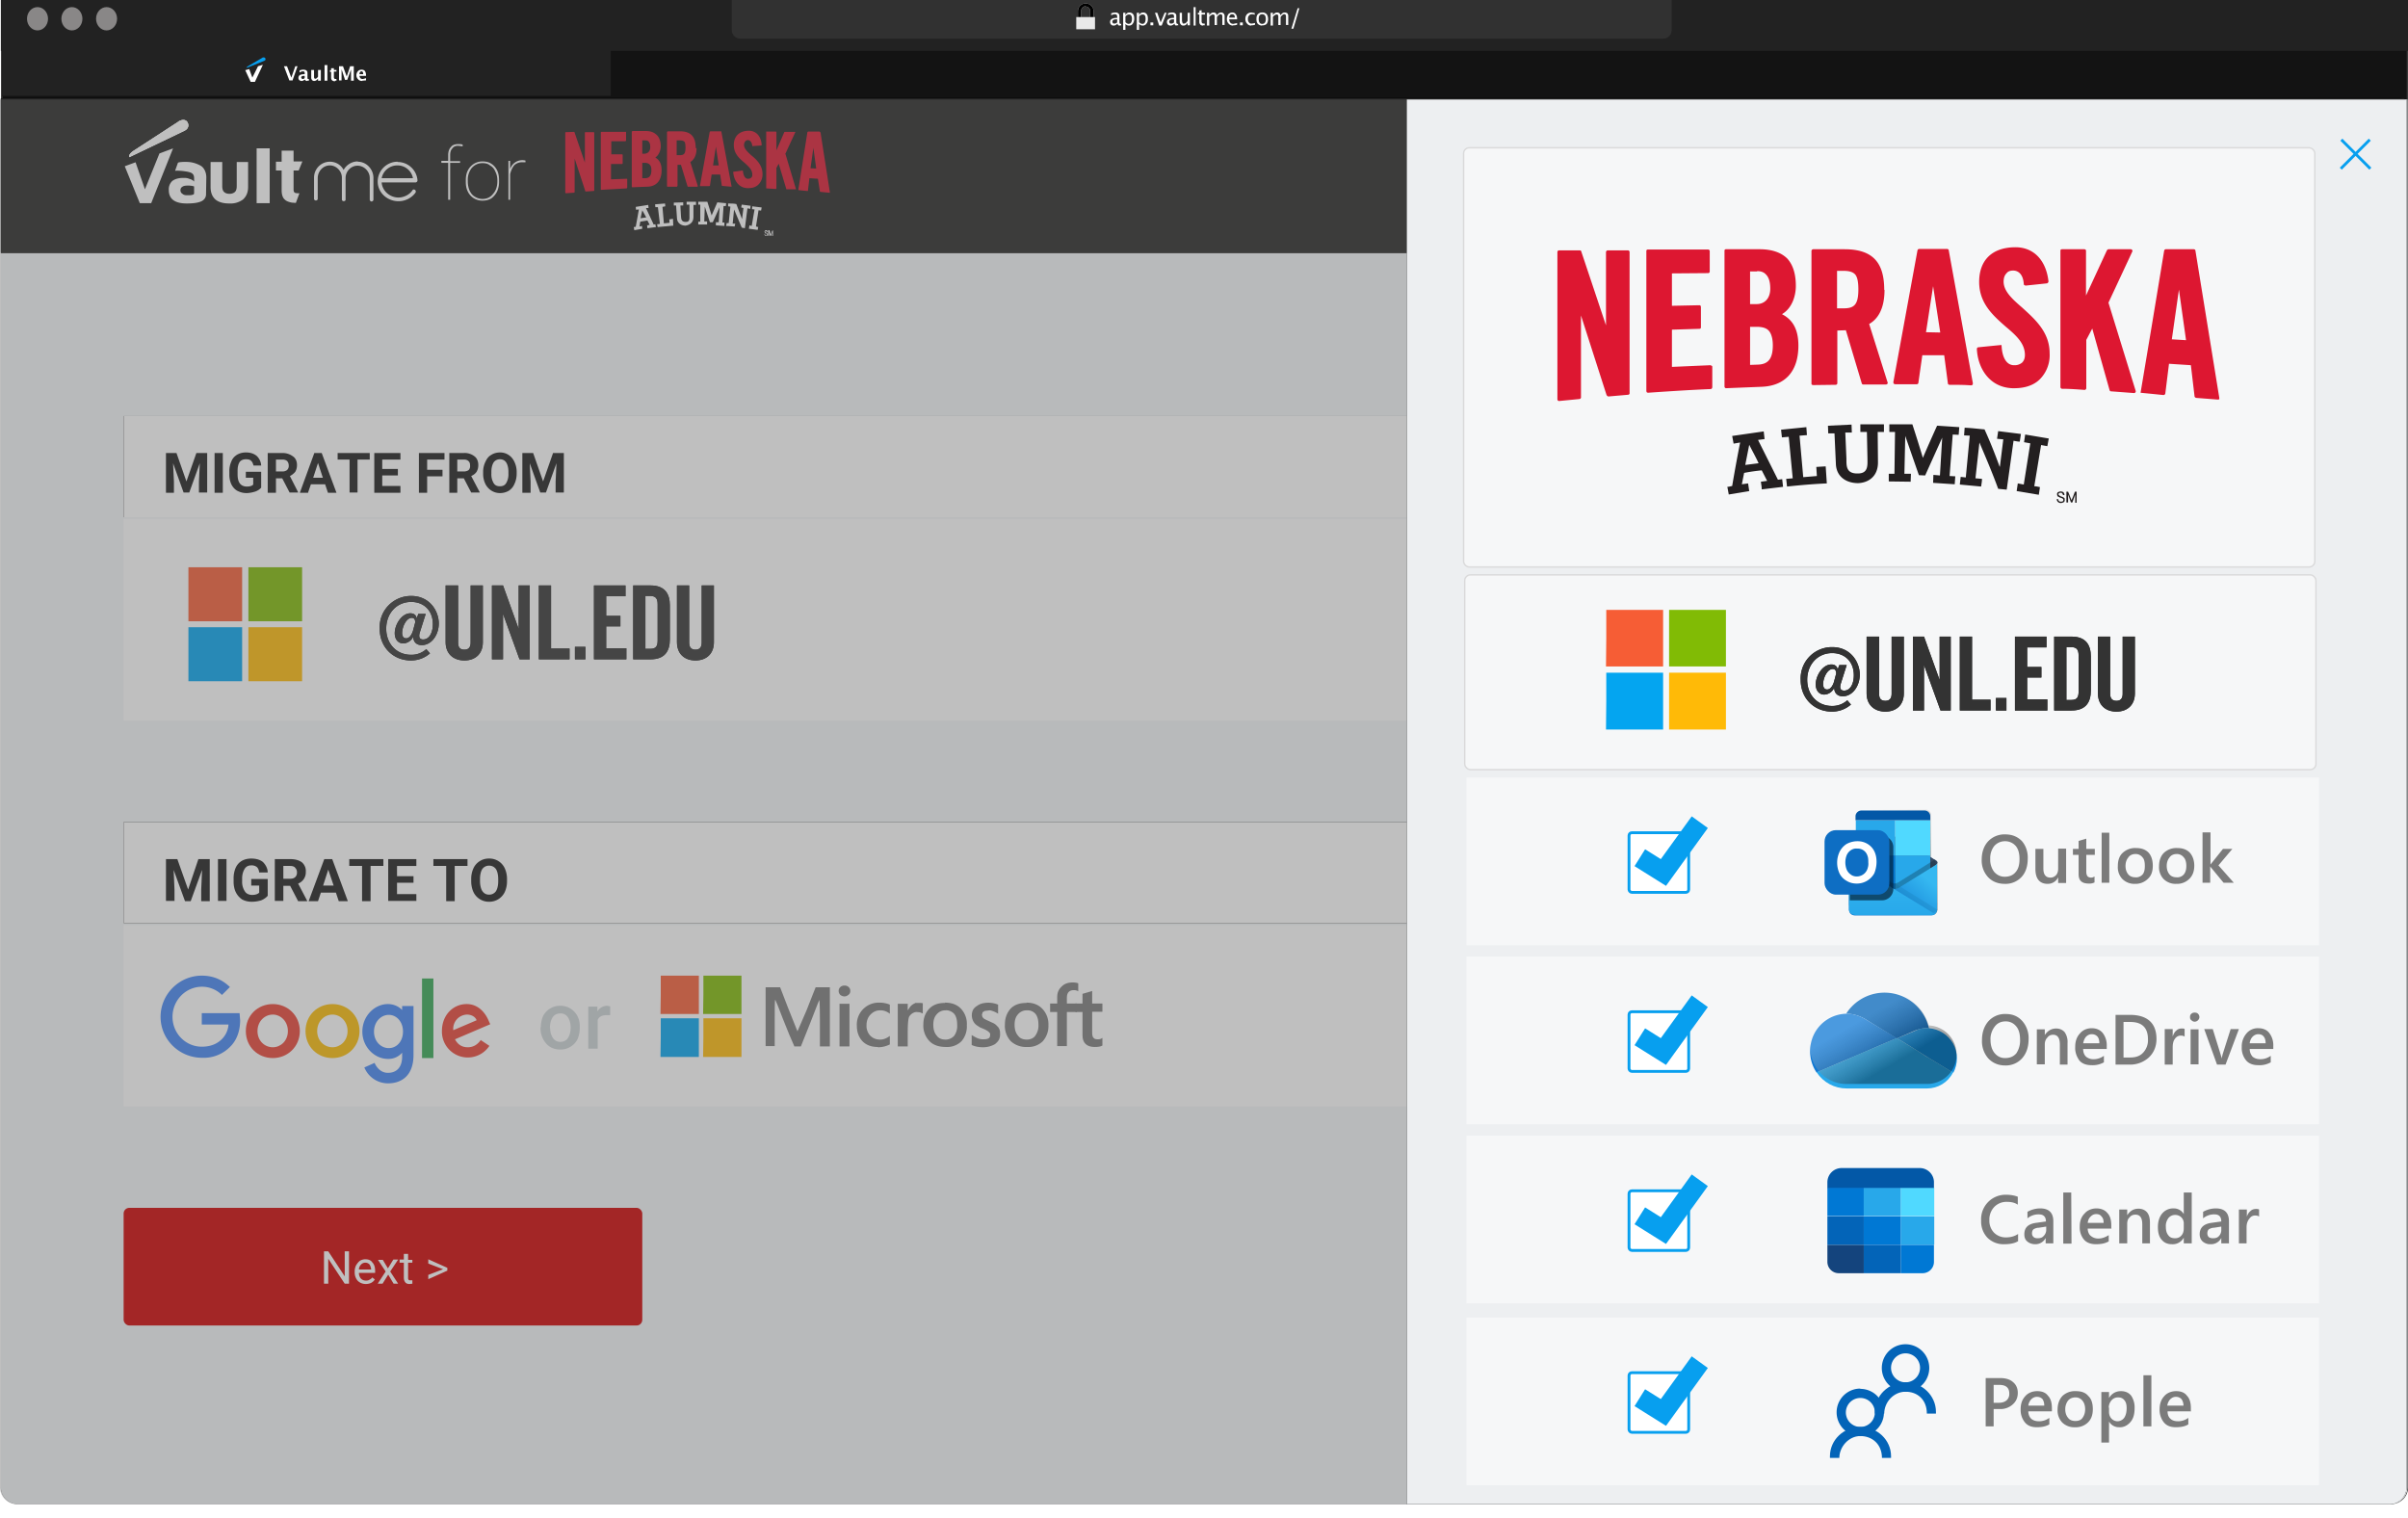
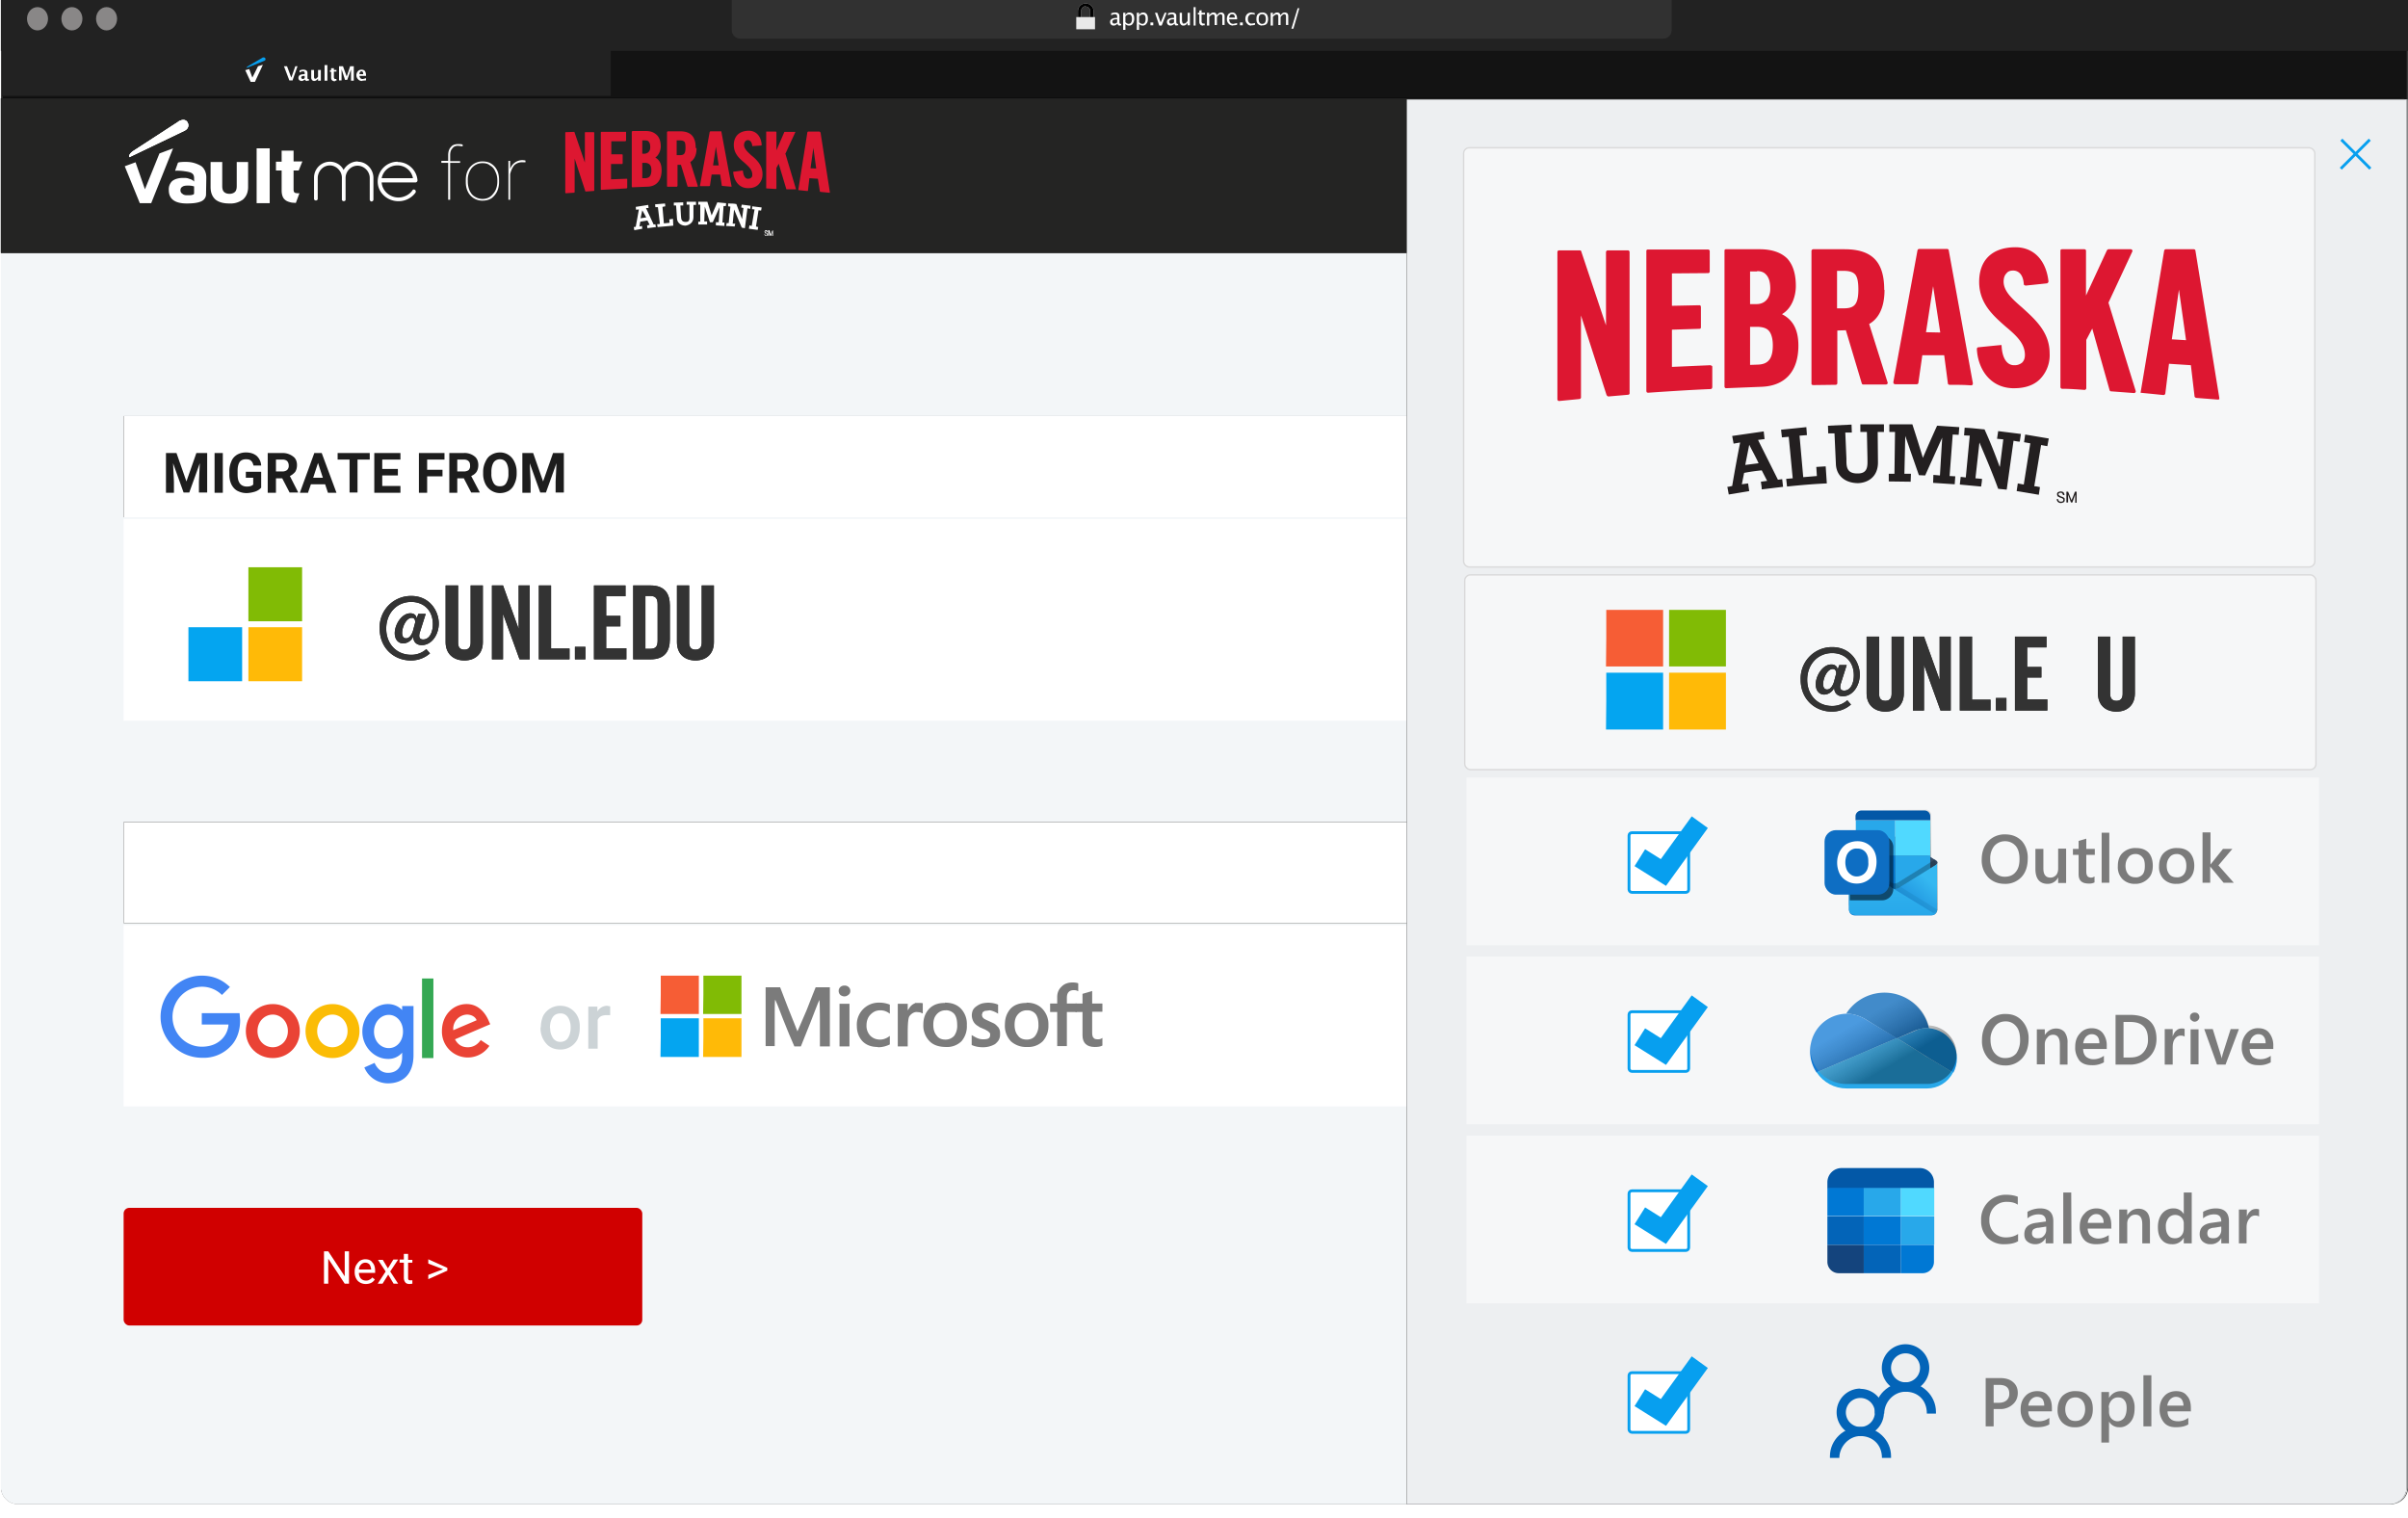
<svg xmlns="http://www.w3.org/2000/svg" xmlns:xlink="http://www.w3.org/1999/xlink" viewBox="0 0 847.3 534.3">
  <defs>
    <path id="b" d="M17.3.6 1.6 10.8c-1.2.9-1.8 1.8-1.6 2.3l19.4-9.3c1.2-.6 1.5-1.5 1.3-2.4C20.5.6 20 0 19 0c-.5 0-1 .2-1.8.6h.1Z" />
    <path id="d" d="M14.8 21c3.6 0 6-3.8 6-7.6 0-4.4-3.2-9.7-9.7-9.7A11 11 0 0 0 0 15.2C0 22 5 26.4 11 26.4c2.7 0 5-1 6.7-2.5l-1.3-1.5a7.7 7.7 0 0 1-5.4 2c-5 0-8.7-3.8-8.7-9.2 0-5.3 3.6-9.4 8.8-9.4 4.2 0 7.6 2.8 7.6 7.8 0 3.1-1.3 5.4-3.4 5.4-1.4 0-1.6-1-1.2-2.4l2.1-6.6h-2.6l-.6 1.6c-.1-1-.8-1.8-2.2-1.8-3.1 0-5.5 4-5.5 7 0 2.3 1.3 3.6 3 3.6a4 4 0 0 0 3.5-2.4c0 1.7 1 3 3 3Zm-3.5-9.6c.9 0 1.2.7 1.2 1.6l-.8 3c-.5 1.5-1.3 2.6-2.4 2.6-.9 0-1.4-.7-1.4-1.9 0-2 1.4-5.3 3.4-5.3Z" />
    <path id="e" d="M36.3 0H32v20.1c0 1.4-.5 2.5-2.2 2.5-1.8 0-2.2-1.1-2.2-2.5V0h-4.4v20c0 3.9 2.6 6.4 6.6 6.4 4 0 6.5-2.5 6.5-6.4V0Z" />
    <path id="f" d="M52.8 26V0h-3.9v15.3L43.4 0h-3.9v26h3.9V10l5.8 16z" />
    <path id="g" d="M60.3 0H56v26h10.8v-3.8h-6.5z" />
    <path id="h" d="M72.4 26v-4.4h-3.7V26z" />
    <path id="i" d="M79.7 3.8h6.8V0H75.4v26h11.4v-3.9h-7.1v-7.7h5v-3.7h-5z" />
    <path id="j" d="M102.1 7c0-4-1.7-7-6.8-7h-6.1v26h6.1c5.1 0 6.8-3 6.8-7V7Zm-8.6-3.3h1.7c2 0 2.6 1 2.6 3v12.6c0 2-.5 3-2.6 3h-1.7V3.7Z" />
    <path id="k" d="M117.6 0h-4.3v20.1c0 1.4-.5 2.5-2.2 2.5-1.7 0-2.2-1.1-2.2-2.5V0h-4.3v20c0 3.9 2.5 6.4 6.5 6.4s6.5-2.5 6.5-6.4V0Z" />
    <path id="p" d="M14.8 21c3.6 0 6-3.8 6-7.6 0-4.4-3.2-9.7-9.7-9.7A11 11 0 0 0 0 15.2C0 22 5 26.4 11 26.4c2.7 0 5-1 6.7-2.5l-1.3-1.5a7.7 7.7 0 0 1-5.4 2c-5 0-8.7-3.8-8.7-9.2 0-5.3 3.6-9.4 8.8-9.4 4.2 0 7.6 2.8 7.6 7.8 0 3.1-1.3 5.4-3.4 5.4-1.4 0-1.6-1-1.2-2.4l2.1-6.6h-2.6l-.6 1.6c-.1-1-.8-1.8-2.2-1.8-3.1 0-5.5 4-5.5 7 0 2.3 1.3 3.6 3 3.6a4 4 0 0 0 3.5-2.4c0 1.7 1 3 3 3Zm-3.5-9.6c.9 0 1.2.7 1.2 1.6l-.8 3c-.5 1.5-1.3 2.6-2.4 2.6-.9 0-1.4-.7-1.4-1.9 0-2 1.4-5.3 3.4-5.3Z" />
    <path id="q" d="M36.3 0H32v20.1c0 1.4-.5 2.5-2.2 2.5-1.8 0-2.2-1.1-2.2-2.5V0h-4.4v20c0 3.9 2.6 6.4 6.6 6.4 4 0 6.5-2.5 6.5-6.4V0Z" />
    <path id="r" d="M52.8 26V0h-3.9v15.3L43.4 0h-3.9v26h3.9V10l5.8 16z" />
    <path id="s" d="M60.3 0H56v26h10.8v-3.8h-6.5z" />
    <path id="t" d="M72.4 26v-4.4h-3.7V26z" />
    <path id="u" d="M79.7 3.8h6.8V0H75.4v26h11.4v-3.9h-7.1v-7.7h5v-3.7h-5z" />
-     <path id="v" d="M102.1 7c0-4-1.7-7-6.8-7h-6.1v26h6.1c5.1 0 6.8-3 6.8-7V7Zm-8.6-3.3h1.7c2 0 2.6 1 2.6 3v12.6c0 2-.5 3-2.6 3h-1.7V3.7Z" />
    <path id="w" d="M117.6 0h-4.3v20.1c0 1.4-.5 2.5-2.2 2.5-1.7 0-2.2-1.1-2.2-2.5V0h-4.3v20c0 3.9 2.5 6.4 6.5 6.4s6.5-2.5 6.5-6.4V0Z" />
    <linearGradient id="l" x1="30.1%" x2="64.1%" y1="34.6%" y2="71.7%">
      <stop offset="0%" stop-color="#FFF" stop-opacity=".5" />
      <stop offset="100%" stop-opacity=".7" />
    </linearGradient>
    <linearGradient id="m" x1="23.3%" x2="74.1%" y1="-.2%" y2="105.4%">
      <stop offset="0%" stop-color="#FFF" stop-opacity=".5" />
      <stop offset="100%" stop-opacity=".7" />
    </linearGradient>
    <linearGradient id="n" x1="84.3%" x2="15.4%" y1="24.3%" y2="73.5%">
      <stop offset="0%" stop-color="#35B8F1" />
      <stop offset="90%" stop-color="#0F78D1" />
    </linearGradient>
    <linearGradient id="o" x1="50%" x2="50%" y1="0%" y2="100%">
      <stop offset="0%" stop-color="#35B8F1" />
      <stop offset="100%" stop-color="#28A8EA" />
    </linearGradient>
    <filter id="a" width="108%" height="112.7%" x="-4%" y="-7.3%" filterUnits="objectBoundingBox">
      <feOffset dy="-5" in="SourceAlpha" result="shadowOffsetOuter1" />
      <feGaussianBlur in="shadowOffsetOuter1" result="shadowBlurOuter1" stdDeviation="10.5" />
      <feColorMatrix in="shadowBlurOuter1" result="shadowMatrixOuter1" values="0 0 0 0 0.32 0 0 0 0 0.301 0 0 0 0 0.301 0 0 0 0.5 0" />
      <feMerge>
        <feMergeNode in="shadowMatrixOuter1" />
        <feMergeNode in="SourceGraphic" />
      </feMerge>
    </filter>
  </defs>
  <g fill="none" fill-rule="evenodd" filter="url(#a)">
    <path fill="#131313" fill-rule="nonzero" stroke="#3A3939" stroke-width=".5" d="M841.3.3a5.7 5.7 0 0 1 5.8 5.7v522.3a5.7 5.7 0 0 1-5.8 5.7H6.3a5.7 5.7 0 0 1-5.7-5.7V6A5.7 5.7 0 0 1 6.3.2h835v.1Z" />
    <g fill-rule="nonzero">
      <path fill="#000" d="M.7 21h214.2v17.8H.7z" />
      <path fill="#222" d="M.7 21h214.2v17.8H.7z" />
      <path fill="#000" d="m102.9 33.4 1.8-5.1h-.8l-1.4 4-1.5-4h-1.1l1.9 5h1l.1.1Zm5.2 0h.6v-.6h-.2c-.2 0-.3-.1-.3-.4v-1.7c0-.8-.5-1.2-1.5-1.2a3 3 0 0 0-1.3.3v.7c.4-.2.8-.4 1.2-.4.4 0 .6.2.6.6v.4h-.2c-.6 0-1.1.1-1.5.3-.3.2-.5.6-.5 1 0 .3.1.6.3.8.3.2.5.3.9.3.3 0 .7-.2 1-.5.2.3.5.5.9.5v-.1Zm-1.6-.6c-.1 0-.2 0-.3-.2a.5.5 0 0 1-.2-.3c0-.4.3-.6 1-.6h.2v.7c-.2.3-.4.4-.7.4Zm4 .7c.6 0 1-.3 1.4-.8v.7h1v-3.8h-1V32c-.3.4-.6.7-1 .7-.2 0-.4-.2-.4-.7v-2.4h-1v2.7c0 .4.1.6.3.9.2.2.5.3.8.3h-.1Zm4.7-.1v-5.5h-1v5.5h1Zm2.7 0h.5v-.6h-.3c-.4 0-.6-.2-.6-.7v-1.9h.9v-.6h-.9V29h-1v.7h-.4v.6h.4v2c0 .9.5 1.3 1.4 1.3v-.2Zm2.3 0v-4l1.2 3.7h.8l1.3-3.6v3.9h1v-5.1h-1.3l-1.2 3.6-1.3-3.6h-1.4v5h.9v.1Zm7.3 0 1.3-.1v-.8l-1.1.3c-.8 0-1.1-.4-1.2-1.1h2.3c0-.8-.1-1.3-.4-1.7-.2-.3-.6-.5-1.2-.5-.5 0-1 .2-1.3.6a2 2 0 0 0-.5 1.4c0 .6.2 1 .6 1.4.3.4.8.6 1.5.6v-.1Zm.3-2.3h-1.3c0-.6.3-1 .7-1 .4 0 .6.4.6 1Z" />
      <path fill="#FFF" d="m102.9 33.4 1.8-5.1h-.8l-1.4 4-1.5-4h-1.1l1.9 5h1l.1.1Zm5.2 0h.6v-.6h-.2c-.2 0-.3-.1-.3-.4v-1.7c0-.8-.5-1.2-1.5-1.2a3 3 0 0 0-1.3.3v.7c.4-.2.8-.4 1.2-.4.4 0 .6.2.6.6v.4h-.2c-.6 0-1.1.1-1.5.3-.3.2-.5.6-.5 1 0 .3.1.6.3.8.3.2.5.3.9.3.3 0 .7-.2 1-.5.2.3.5.5.9.5v-.1Zm-1.6-.6c-.1 0-.2 0-.3-.2a.5.5 0 0 1-.2-.3c0-.4.3-.6 1-.6h.2v.7c-.2.3-.4.4-.7.4Zm4 .7c.6 0 1-.3 1.4-.8v.7h1v-3.8h-1V32c-.3.4-.6.7-1 .7-.2 0-.4-.2-.4-.7v-2.4h-1v2.7c0 .4.1.6.3.9.2.2.5.3.8.3h-.1Zm4.7-.1v-5.5h-1v5.5h1Zm2.7 0h.5v-.6h-.3c-.4 0-.6-.2-.6-.7v-1.9h.9v-.6h-.9V29h-1v.7h-.4v.6h.4v2c0 .9.5 1.3 1.4 1.3v-.2Zm2.3 0v-4l1.2 3.7h.8l1.3-3.6v3.9h1v-5.1h-1.3l-1.2 3.6-1.3-3.6h-1.4v5h.9v.1Zm7.3 0 1.3-.1v-.8l-1.1.3c-.8 0-1.1-.4-1.2-1.1h2.3c0-.8-.1-1.3-.4-1.7-.2-.3-.6-.5-1.2-.5-.5 0-1 .2-1.3.6a2 2 0 0 0-.5 1.4c0 .6.2 1 .6 1.4.3.4.8.6 1.5.6v-.1Zm.3-2.3h-1.3c0-.6.3-1 .7-1 .4 0 .6.4.6 1Zm-37-2.8-2 4-1.1-3-1.4.4 1.9 4.1h1.5l2.8-6-1.7.5Z" />
      <path fill="#079FEF" d="m92.2 25.4-4.8 2.8c-.5.3-.7.5-.6.7l6.2-2.5c.4-.2.5-.4.4-.7 0-.3-.3-.5-.6-.5-.2 0-.4 0-.6.2Z" />
    </g>
    <path fill="#222" fill-rule="nonzero" d="M4.3 0h839a4 4 0 0 1 4 4v18.9H.3V4a4 4 0 0 1 4-4Z" />
    <g fill-rule="nonzero">
      <g fill="#898787" transform="translate(9.5 7.5)">
        <ellipse cx="3.7" cy="4.1" rx="3.7" ry="4.1" />
        <ellipse cx="15.8" cy="4.1" rx="3.7" ry="4.1" />
        <ellipse cx="28" cy="4.1" rx="3.7" ry="4.1" />
      </g>
      <path fill="#313131" d="M260.5 2.1h324.7a3 3 0 0 1 3 3v10.5a3 3 0 0 1-3 3H260.5a3 3 0 0 1-3-3V5a3 3 0 0 1 3-3v.1Z" />
      <path fill="#ECECEC" d="M382 6.2c1.5 0 2.8 1.2 2.8 2.7v3.5h-5.5V8.9c0-1.5 1.2-2.7 2.7-2.7Zm0 1c-.9 0-1.6.8-1.6 1.7v3.2h3.2V8.9c0-.9-.7-1.6-1.6-1.6v-.1Z" />
      <path fill="#000" d="M382 6.2c1.5 0 2.8 1.2 2.8 2.7v3.5h-5.5V8.9c0-1.5 1.2-2.7 2.7-2.7Zm0 1c-.9 0-1.6.8-1.6 1.7v3.2h3.2V8.9c0-.9-.7-1.6-1.6-1.6v-.1Z" />
      <path fill="#E9E9E9" d="M378.7 11h6.6v4.3h-6.6z" />
      <path fill="#FFF" d="m393.9 14 .6-.1v-.5h-.2c-.3 0-.4-.2-.4-.6v-2c0-.5-.1-.8-.3-1-.3-.3-.6-.4-1.1-.4a4 4 0 0 0-1.5.3v.7a3 3 0 0 1 1.3-.4c.5 0 .8.3.8.8v.5h-.2c-.7 0-1.3.1-1.7.4-.4.2-.6.6-.6 1s.1.7.4 1c.2.2.5.3.9.3s.9-.2 1.3-.7c.1.5.4.7.7.7Zm-1.8-.7c-.2 0-.4 0-.5-.2a.7.7 0 0 1-.2-.4c0-.3.1-.5.4-.7a2 2 0 0 1 1-.2h.3v1.1c-.3.3-.7.4-1 .4Zm3.9 2.2v-2.1c.3.4.7.6 1.3.6.5 0 1-.2 1.3-.7.3-.4.5-1 .5-1.7s-.1-1.2-.4-1.6c-.3-.4-.8-.6-1.3-.6-.6 0-1.1.3-1.4 1v-.9h-.8v6h.8Zm1.1-2.1c-.3 0-.7-.2-1.1-.6v-2c.4-.5.8-.7 1.3-.7.6 0 1 .5 1 1.5 0 1.2-.4 1.8-1.2 1.8Zm3.7 2v-2c.3.4.8.6 1.3.6s1-.2 1.3-.7c.4-.4.5-1 .5-1.7s-.1-1.2-.4-1.6c-.3-.4-.7-.6-1.2-.6-.7 0-1.2.3-1.5 1v-.9h-.8v6h.8v-.1Zm1.2-2c-.4 0-.8-.2-1.2-.6v-2c.4-.5.8-.7 1.3-.7.7 0 1 .5 1 1.5 0 1.2-.4 1.8-1.1 1.8Zm3.8.5v-1h-1v1h1Zm3 0 1.7-4.4h-.7l-1.4 3.4-1.2-3.4h-.8l1.5 4.5h.8l.1-.1Zm5.2 0h.6l-.1-.5h-.2c-.2 0-.4-.2-.4-.6v-2c0-.5 0-.8-.3-1-.3-.3-.6-.4-1.1-.4a4 4 0 0 0-1.5.3v.7a3 3 0 0 1 1.4-.4c.5 0 .7.3.7.8v.5h-.2c-.7 0-1.3.1-1.7.4-.4.2-.6.6-.6 1s.1.7.4 1c.2.2.5.3.9.3s.9-.2 1.4-.7c0 .5.3.7.7.7v-.1Zm-1.9-.6c-.2 0-.4 0-.5-.2a.7.7 0 0 1-.2-.4c0-.3.1-.5.4-.7a2 2 0 0 1 1-.2h.3v1.1c-.3.3-.7.4-1 .4Zm4.3.7c.6 0 1.1-.3 1.5-1v.9h.8V9.5h-.8v2.8c-.4.7-.9 1-1.3 1-.3 0-.4 0-.5-.2l-.2-.7V9.5h-.8v3.1c0 .5.2.8.4 1 .2.3.5.4.9.4Zm4.3-.1V7.5h-.7V14h.7v-.1Zm2.6 0h.6v-.6h-.4c-.4 0-.7-.2-.7-.8v-2.4h1.2v-.6h-1.2v-.9l-.8.1v.8h-.5v.6h.5v2.6c0 .4.1.7.4 1 .2.2.5.3.9.3v-.1Zm2.2 0v-3c.5-.5.9-.8 1.3-.8s.6.2.6.7v3h.8V11c.4-.6.9-1 1.3-1s.6.3.6.8v3h.8v-3.1c0-.4-.1-.7-.4-1-.2-.2-.5-.3-.8-.3-.6 0-1.1.3-1.5 1-.2-.7-.6-1-1.2-1s-1.1.3-1.5 1v-.9h-.8V14h.8v-.1Zm8.4 0c.4 0 .8 0 1.4-.2v-.6l-1.3.3c-.9 0-1.4-.5-1.5-1.6h2.8v-.2c0-.7-.2-1.3-.5-1.6-.2-.4-.7-.6-1.2-.6a2 2 0 0 0-1.4.6c-.3.5-.5 1-.5 1.7s.2 1.2.6 1.6c.4.5 1 .7 1.6.7v-.1Zm.6-2.7h-2c.1-.8.5-1.2 1-1.2.7 0 1 .4 1 1.2Zm2.8 2.7v-1h-1v1h1Zm3 0c.3 0 .8 0 1.3-.2v-.6l-1.1.2c-.5 0-.8-.1-1-.4-.3-.3-.4-.7-.4-1.2s.1-1 .4-1.2c.2-.3.5-.5 1-.5.2 0 .6 0 1 .2v-.6l-1.1-.2c-.7 0-1.2.2-1.6.6-.4.4-.6 1-.6 1.7 0 .6.2 1.2.6 1.6.4.5.9.7 1.4.7l.1-.1Zm3.8 0a2 2 0 0 0 1.6-.5c.3-.4.5-1 .5-1.7s-.2-1.3-.5-1.7a2 2 0 0 0-1.6-.6 2 2 0 0 0-1.5.6c-.4.4-.5 1-.5 1.7s.1 1.2.5 1.7c.4.4.9.6 1.5.6v-.1Zm0-.5c-.8 0-1.2-.6-1.2-1.7s.4-1.7 1.2-1.7c.9 0 1.3.6 1.3 1.7s-.4 1.7-1.3 1.7Zm3.8.5v-3c.5-.5.9-.8 1.3-.8s.6.2.6.7v3h.8V11c.4-.6.9-1 1.3-1s.6.3.6.8v3h.8v-3.1c0-.4-.1-.7-.3-1-.3-.2-.6-.3-1-.3-.5 0-1 .3-1.4 1-.2-.7-.6-1-1.2-1s-1.1.3-1.5 1v-.9h-.8V14h.8v-.1Zm7.2 1.2 2.1-7.2h-.6l-2.2 7.2h.7Z" />
    </g>
    <path stroke="#000" stroke-width=".1" d="M1 39.5h844.1" />
    <path fill="#F3F6F8" fill-rule="nonzero" d="M847.1 40H.3v488.3a6 6 0 0 0 6 6h834.8a6 6 0 0 0 6-6V40Z" />
    <g fill-rule="nonzero" transform="translate(43.5 430)">
      <rect width="182.5" height="41.4" fill="#D00000" rx="2" />
      <path fill="#FFF" d="M72 26.7v-8.8l5.8 8.8h1.5V15.3h-1.5v8.8L72 15.3h-1.5v11.4H72Zm13.2.1c1.4 0 2.5-.5 3.2-1.6l-.9-.7c-.3.4-.6.6-1 .8-.3.2-.7.3-1.2.3-.7 0-1.3-.2-1.8-.7a3 3 0 0 1-.7-2h5.7v-.6c0-1.4-.3-2.4-1-3.1-.5-.8-1.4-1.1-2.5-1.1-.6 0-1.3.2-1.8.5-.6.4-1 1-1.4 1.6a5 5 0 0 0-.5 2.2v.3c0 1.2.4 2.2 1.1 3a4 4 0 0 0 2.8 1.1Zm1.9-5.1h-4.3c0-.7.3-1.3.8-1.8a2 2 0 0 1 1.4-.6 2 2 0 0 1 1.5.6c.3.4.5 1 .6 1.7v.1Zm4 5 2-3.2 1.9 3.2h1.6l-2.8-4.3 2.8-4.2h-1.7L93 21.3l-1.8-3h-1.7l2.7 4.1-2.8 4.3h1.7Zm9.5.1 1-.1v-1.2h-.6c-.4 0-.6 0-.7-.2-.2-.1-.2-.4-.2-.7v-5.3h1.5v-1h-1.5v-2.1h-1.5v2h-1.5v1.1h1.5v5.3c0 .7.2 1.2.5 1.6.3.4.8.6 1.5.6Zm6.6-1.7 6.7-3v-1l-6.7-3v1.5l5.2 2-5.2 2v1.5Z" />
    </g>
    <g fill-rule="nonzero">
      <path fill="#FFF" d="M43.5 330.5h704.4v63.8H43.5z" />
      <g fill="#7B7B7B">
        <path d="M269.4 362.7v10.4h3.2V365c0-5.2 0-8.2.2-8.2l.9 2.1 1.7 4.4 2.3 5.7 1.6 3.7.2.5h2.3l.4-1 2.8-7 2.8-7.2.5-1.1c.1-.1.2 3 .2 8v8.3h3.5v-20.8h-5l-1 2.5-2.2 5.6-3.2 7.4-1.2-3-1.4-3.5-.8-2-2-5.2-.7-1.8h-5.1v10.4-.1ZM322 358a4 4 0 0 0-2.1 1.8l-.5.7v-2.3h-3.5v15h3.5v-4.8c0-4.6.4-5.3.4-5.4.2-.7 1.4-1.9 2.7-1.9l1.2.1 1 .4V358l-.7-.1h-2v.1Zm10.5-.2c2.4 0 4.3.7 5.7 2.2a7.8 7.8 0 0 1 2 5.7 8 8 0 0 1-1.9 5.7 7.2 7.2 0 0 1-5.4 2c-2.4 0-4.4-.6-5.8-2a7.9 7.9 0 0 1-2.2-6c0-2.2.7-4 2.1-5.5 1.4-1.4 3.2-2 5.5-2v-.1Zm.2 2.7a4 4 0 0 0-3.1 1.4c-.8.9-1.2 2-1.2 3.7 0 1.6.4 2.9 1.2 3.8.7 1 1.8 1.4 3 1.4a4 4 0 0 0 3.2-1.4 6 6 0 0 0 1-3.8c0-1.6-.3-2.9-1-3.8-.8-.9-2-1.4-3.1-1.3Zm28.5-2.7c2.3 0 4.2.7 5.6 2.2a7.8 7.8 0 0 1 2.1 5.7 8 8 0 0 1-2 5.7 7.2 7.2 0 0 1-5.4 2 8 8 0 0 1-5.8-2 7.9 7.9 0 0 1-2.1-6c0-2.2.7-4 2-5.5 1.4-1.4 3.2-2 5.6-2v-.1Zm.1 2.7a4 4 0 0 0-3.1 1.4c-.8.9-1.2 2-1.2 3.7 0 1.6.4 2.9 1.2 3.8.7 1 1.8 1.4 3.1 1.4s2.4-.5 3-1.4a6 6 0 0 0 1.1-3.8c0-1.6-.3-2.9-1-3.8a3.7 3.7 0 0 0-3-1.3h-.1Zm-64.2-4.9c.6 0 1-.2 1.5-.6.4-.3.6-.8.6-1.3 0-.6-.2-1-.6-1.4a2 2 0 0 0-1.5-.5 2 2 0 0 0-1.4.5c-.4.4-.6.8-.6 1.4 0 .5.2 1 .6 1.4.4.3.9.5 1.4.5Zm1.8 17.6v-15h-3.5v15h3.5Zm10 .3c1.6 0 3-.4 4.2-1v-3c-1 .8-2.2 1.3-3.4 1.3-1.5 0-2.6-.5-3.5-1.4a5 5 0 0 1-1.3-3.6c0-1.6.5-2.9 1.4-3.8 1-1 2-1.5 3.5-1.5 1.2 0 2.3.4 3.3 1.2v-3.2c-1-.4-2.2-.7-3.6-.7a7.7 7.7 0 0 0-8 8.2c0 2.2.7 4 2 5.4 1.4 1.4 3.2 2 5.4 2v.1Zm37 0a8.5 8.5 0 0 0 4.2-1.1c.5-.4 1-.9 1.3-1.4a4 4 0 0 0 .5-2c0-.7 0-1.2-.2-1.7s-.4-.9-.8-1.2a4 4 0 0 0-1.2-1l-1.5-.7-1.1-.5-.8-.4-.6-.6-.2-.8.2-.7c0-.2.1-.3.4-.4.2-.2.3-.3.6-.3l1.5-.2c.5 0 2 .5 3 1.2v-3.2a9.2 9.2 0 0 0-5.7-.4 6 6 0 0 0-1.8.9 4 4 0 0 0-1.3 1.3c-.5 1-.6 2.3-.2 3.4a4 4 0 0 0 1.7 2.2c.5.3.8.6 1.4.8l1.4.6 1 .6.5.5c.2.2.2.4.2.7 0 1.2-.6 1.6-2.5 1.6-1.5 0-2.5-.6-4-1.5v3.5c1.1.5 2.4.8 4 .8Zm29.5-.4v-12h3.5v-3h-3.5v-2c0-1.8.8-2.7 2.5-2.7.5 0 1 .1 1.5.4V351c-.5-.2-1.1-.3-2-.3-1.5 0-2.8.4-3.8 1.4-1 .9-1.6 2.1-1.6 3.7v2.3h-2.5v3h2.5v12h3.4Z" />
        <path d="M385.2 373.4c1.1 0 2-.1 2.7-.5v-2.7c-.5.4-1 .5-1.5.5-.8 0-1.3-.1-1.6-.5-.4-.4-.5-1-.5-2V361h3.6v-2.9h-3.6v-4.4l-3.4 1v3.4h-2.5v3h2.5v8.2c0 2.7 1.5 4.1 4.3 4.1Z" />
      </g>
      <path fill="#F65D35" d="M232.5 355v-6.7h13.4v13.5h-13.5z" />
      <path fill="#81BB05" d="M247.5 355v-6.7h13.4v13.5h-13.5z" />
      <path fill="#04A5F0" d="M232.5 370v-6.7h13.4v13.6h-13.5z" />
      <path fill="#FFBA07" d="M247.5 370v-6.7h13.4v13.6h-13.5z" />
      <path fill="#CCD3D6" d="M190.3 366.5c0-1.5.3-2.8.8-4a6.7 6.7 0 0 1 6-3.6c2 0 3.6.7 4.9 2 1.2 1.2 2 3 2 5v.9a10 10 0 0 1-.8 3.9 6.7 6.7 0 0 1-6 3.6c-2.1 0-3.8-.7-5-2.1a8 8 0 0 1-2-5.6v-.1h.1Zm3.3.3a6 6 0 0 0 1 3.5 3 3 0 0 0 2.6 1.3c1 0 2-.4 2.6-1.3.6-.9 1-2.1 1-3.8 0-1.5-.4-2.7-1-3.6a3 3 0 0 0-2.7-1.3c-1 0-2 .4-2.6 1.3-.6.9-1 2.1-1 3.9h.1Zm21.1-4.6h-1.3c-1.5 0-2.6.5-3.1 1.7V374H207v-14.8h3.2v1.7a4 4 0 0 1 3.4-2l1.1.2v3.1Z" />
      <path fill="#EA4335" d="M105.5 367.8c0 5.5-4.3 9.5-9.5 9.5-5.3 0-9.5-4-9.5-9.5s4.2-9.5 9.5-9.5c5.2 0 9.5 4 9.5 9.5Zm-4.2 0c0-3.4-2.5-5.8-5.3-5.8-2.9 0-5.4 2.4-5.4 5.8s2.5 5.7 5.4 5.7c2.8 0 5.3-2.3 5.3-5.7Z" />
      <path fill="#FBBC05" d="M126.5 367.8c0 5.5-4.3 9.5-9.5 9.5-5.3 0-9.5-4-9.5-9.5s4.2-9.5 9.5-9.5c5.2 0 9.5 4 9.5 9.5Zm-4.2 0c0-3.4-2.5-5.8-5.3-5.8-2.9 0-5.4 2.4-5.4 5.8s2.5 5.7 5.4 5.7c2.8 0 5.3-2.3 5.3-5.7Z" />
      <path fill="#4285F4" d="M145.5 358.9v17.3c0 7.2-4.1 10-9 10a9 9 0 0 1-8.3-5.6l3.6-1.6c.7 1.6 2.2 3.5 4.7 3.5 3.1 0 5-2 5-5.7v-1.4a6.3 6.3 0 0 1-5 2.2c-4.7 0-9-4.2-9-9.6 0-5.5 4.3-9.7 9-9.7 2.2 0 4 1 5 2.1V359h4v-.1Zm-3.7 9c0-3.3-2.2-5.8-5-5.8s-5.2 2.5-5.2 5.9c0 3.4 2.4 5.8 5.2 5.8 2.8 0 5-2.4 5-5.8v-.1Z" />
      <path fill="#34A853" d="M152.5 349.3v28h-4v-28z" />
      <path fill="#EA4335" d="m169.2 371 3 2a9.1 9.1 0 0 1-16.7-5.2c0-5.7 4-9.5 8.7-9.5 4.7 0 7 4 7.8 6l.5 1.1-12.4 5.3c1 1.9 2.5 2.8 4.5 2.8s3.5-1 4.6-2.6v.1Zm-9.7-3.5 8.2-3.5c-.4-1.2-1.8-2-3.4-2a5 5 0 0 0-4.8 5.5Z" />
      <path fill="#4285F4" d="M71 365.5v-4h13.3l.2 2.5c0 3-.8 6.6-3.4 9.2a13 13 0 0 1-10 4c-8 0-14.6-6.4-14.6-14.4s6.6-14.5 14.5-14.5c4.4 0 7.5 1.7 9.9 4l-2.8 2.8a10 10 0 0 0-7-2.9c-5.8 0-10.4 4.8-10.4 10.6s4.6 10.5 10.3 10.5c3.8 0 6-1.5 7.3-2.9a8 8 0 0 0 2.1-4.9H71Z" />
      <path fill="#000" d="M43.5 294.3h704.4v35.5H43.5z" />
      <path fill="#FFF" d="M43.5 294.3h704.4v35.5H43.5z" />
-       <path fill="#1D1D1D" d="M61.4 322.1v-4l-.3-7 4 11h2l4-11-.3 7v4h3v-14.8h-4L66.2 318l-3.8-10.7h-4V322h3.1l-.1.1Zm18.3 0v-14.8h-3V322h3v.1Zm8.9.2c1.2 0 2.3-.2 3.3-.5 1-.4 1.8-1 2.3-1.6v-5.9h-5.8v2.3h2.8v2.5c-.5.5-1.3.8-2.5.8-1 0-2-.4-2.5-1.2a6 6 0 0 1-1-3.6v-1c0-1.5.4-2.6.9-3.4.5-.8 1.3-1.2 2.3-1.2a3 3 0 0 1 2 .6c.4.4.7 1 .8 1.9h3c0-1.4-.7-2.7-1.7-3.7-1-.8-2.4-1.2-4.1-1.2-1.3 0-2.4.3-3.3.8-1 .6-1.7 1.4-2.2 2.5a9.4 9.4 0 0 0-.7 3.9v1c0 1.4.3 2.7.8 3.7s1.3 1.9 2.2 2.5c1 .5 2 .8 3.4.8Zm11.1-.2v-5.4h2.4l2.8 5.4h3.2v-.1l-3.2-6.1a4.2 4.2 0 0 0 2.7-4.1 4 4 0 0 0-1.4-3.4c-1-.7-2.3-1.1-4-1.1h-5.5V322h3v.1Zm2.4-7.9h-2.4v-4.5h2.4c.8 0 1.5.2 1.8.7.4.4.6.9.6 1.6 0 .7-.2 1.2-.6 1.6-.4.4-1 .6-1.8.6Zm9.8 7.9 1-3h5.3l1 3h3.2l-5.5-14.8h-2.8l-5.5 14.8h3.3Zm5.5-5.5h-3.7l1.8-5.6 1.9 5.6Zm13 5.5v-12.4h4.5v-2.4h-12v2.4h4.5v12.4h3Zm16.1 0v-2.5h-6.8v-4h5.8v-2.3h-5.8v-3.6h6.8v-2.4h-9.9V322h10l-.1.1Zm13.5 0v-12.4h4.5v-2.4h-12v2.4h4.5v12.4h3Zm12.1.2a6 6 0 0 0 5.5-3.4 9 9 0 0 0 .8-3.9v-.6a9 9 0 0 0-.8-3.9 5.9 5.9 0 0 0-5.5-3.4 5.9 5.9 0 0 0-5.5 3.4 9 9 0 0 0-.8 3.9v.7c0 1.4.3 2.7.8 3.8a6 6 0 0 0 5.5 3.4Zm0-2.5c-1 0-1.8-.4-2.4-1.3-.5-.8-.8-2-.8-3.5v-.7c0-1.5.3-2.7.8-3.5.6-.8 1.4-1.2 2.4-1.2s1.8.4 2.4 1.2c.5.8.8 2 .8 3.6v.7c0 1.5-.3 2.7-.8 3.5-.6.8-1.4 1.2-2.4 1.2Z" />
    </g>
    <path fill="#FFF" fill-rule="nonzero" d="M43.5 187.6H748v71H43.5z" />
    <g fill-rule="nonzero">
-       <path fill="#F65D35" d="M66.3 214v-9.4h18.9v19H66.3z" />
      <path fill="#81BB05" d="M87.4 214v-9.4h18.9v19H87.4z" />
      <path fill="#04A5F0" d="M66.3 235.2v-9.5h18.9v19H66.3z" />
      <path fill="#FFBA07" d="M87.4 235.2v-9.5h18.9v19H87.4z" />
    </g>
    <g fill-rule="nonzero">
      <path fill="#000" d="M43.5 151.4h704.4V187H43.5z" />
      <path fill="#FFF" d="M43.5 151.4h704.4V187H43.5z" />
      <path fill="#1D1D1D" d="M61.2 178.3v-3.8l-.3-6.5 3.7 10.3h2l3.7-10.3-.3 6.5v3.8h2.9v-13.9h-3.8l-3.5 10-3.5-10h-3.7v14h2.8v-.1Zm17.2 0v-13.9h-2.9v14h2.9v-.1Zm8.3.2c1 0 2-.2 3-.5a5 5 0 0 0 2.2-1.4V171h-5.4v2.1h2.6v2.4c-.5.5-1.2.7-2.3.7-1 0-1.9-.4-2.4-1.1-.6-.8-.8-1.9-.8-3.3v-1c0-1.4.2-2.4.7-3.2.5-.7 1.3-1 2.2-1 .8 0 1.4.1 1.8.5.5.4.7 1 .9 1.7h2.7a5 5 0 0 0-1.6-3.4c-1-.8-2.2-1.2-3.8-1.2-1.2 0-2.2.3-3.1.8-.9.6-1.6 1.3-2 2.4a8 8 0 0 0-.7 3.6v.9a8 8 0 0 0 .7 3.5c.5 1 1.2 1.8 2.1 2.3 1 .5 2 .8 3.2.8Zm10.4-.2v-5h2.2l2.6 5h3v-.1l-2.9-5.7c.8-.4 1.4-.9 1.9-1.5.4-.7.6-1.4.6-2.4 0-1.3-.5-2.4-1.4-3a6 6 0 0 0-3.7-1.2h-5.2v14h2.9v-.1Zm2.3-7.4h-2.3v-4.2h2.3c.7 0 1.3.2 1.7.6.3.4.5.9.5 1.5a2 2 0 0 1-.6 1.6c-.4.3-1 .5-1.6.5Zm9 7.4 1-2.9h5l1 3h3l-5.2-14h-2.6l-5.1 14h3l-.1-.1Zm5.2-5.2h-3.4l1.7-5.2 1.7 5.2Zm12.2 5.2v-11.6h4.3v-2.3h-11.3v2.3h4.2v11.6h2.8Zm15.1 0V176h-6.4v-3.7h5.5V170h-5.5v-3.3h6.4v-2.3h-9.2v14h9.2v-.1Zm9.4 0v-5.7h5.4v-2.3h-5.4v-3.6h6.1v-2.3h-9v14h2.9v-.1Zm10.6 0v-5h2.3l2.6 5h3v-.1l-3-5.7c.9-.4 1.5-.9 1.9-1.5.4-.7.6-1.4.6-2.4 0-1.3-.5-2.4-1.3-3-1-.8-2.4-1.3-3.8-1.2h-5.1v14h2.8v-.1Zm2.3-7.4h-2.3v-4.2h2.3c.8 0 1.3.2 1.7.6.4.4.5.9.5 1.5a2 2 0 0 1-.5 1.6c-.4.3-1 .5-1.7.5Zm12.7 7.6c1.2 0 2.2-.3 3.1-.8.9-.6 1.6-1.4 2-2.4.5-1 .8-2.3.8-3.6v-.6a8 8 0 0 0-.8-3.6c-.9-2-2.8-3.3-5-3.3-1.2 0-2.3.3-3.2.9-.9.5-1.5 1.3-2 2.4a8 8 0 0 0-.8 3.6v.6a8 8 0 0 0 .8 3.6c1 2 3 3.2 5.1 3.2Zm0-2.4c-1 0-1.7-.3-2.2-1.1a6 6 0 0 1-.8-3.3v-.7c0-1.4.3-2.5.8-3.3.5-.7 1.3-1.1 2.2-1.1 1 0 1.7.4 2.2 1.1.5.8.8 1.9.8 3.3v.7a6 6 0 0 1-.8 3.3c-.5.8-1.2 1.1-2.2 1.1Zm10.8 2.2v-3.8l-.3-6.5 3.7 10.3h2l3.7-10.3-.3 6.5v3.8h2.9v-13.9h-3.8l-3.5 10-3.5-10h-3.8v14h2.9v-.1Z" />
    </g>
    <path fill="#000" fill-rule="nonzero" d="M.3 39.6h845.8V94H.3z" />
    <path fill="#242423" fill-rule="nonzero" d="M.3 39.6h845.8V94H.3z" />
    <path fill="#FFF" fill-rule="nonzero" d="M134.3 67.7h11a5.5 5.5 0 0 0-5.5-4.5c-2.7 0-5 1.9-5.5 4.5m5.6-5.7a7 7 0 0 1 7 6.4v.1c0 .4-.4.7-.7.7h-11.9c.2 3 2.9 5.3 5.9 5.3 1.9 0 3.9-1 4.9-2.5.2-.4.6-.4.9-.2.3.2.4.6.2 1a7.4 7.4 0 0 1-6 3c-3.9 0-7.3-3-7.3-6.9a7 7 0 0 1 7-7m-14 0c3 0 5.5 2.6 5.5 5.7v7.6c0 .4-.3.7-.7.7a.7.7 0 0 1-.6-.7v-7.6c0-2.3-2-4.3-4.3-4.3s-4.2 2-4.2 4.3v7.7c0 .3-.4.5-.7.5l-.3-.1a.7.7 0 0 1-.3-.4v-7.8c0-2.3-2-4.3-4.2-4.3-2.4 0-4.2 2-4.3 4.3v7.6a.7.7 0 0 1-1.3 0v-7.6c0-3.1 2.5-5.6 5.6-5.6 2 0 3.9 1.1 4.8 2.9 1-1.8 2.9-3 5-3M105.4 73h-.5c-.5 0-1.2-.1-1.3-.3-.2-.2-.3-.6-.3-1V65h1.8l1.3-3.2h-3.1V58h-4.2v3.9h-2V65h2v7c0 1.5.4 2.7 1.2 3.3.5.5 1.4.8 2.4 1l1.4.1 1.3-3.5v.1Zm-15.1 3.5h4.6V57.2h-4.6v19.3Zm-16.2-5.8V62h4.1v8.5c0 .9.2 1.6.6 2 .4.4 1 .7 2 .7.8 0 1.5-.3 1.9-.7.4-.4.6-1.1.6-2V62h4v8.8c0 2-.7 3.4-1.8 4.4-1.4 1-3 1.5-4.8 1.4-2 0-3.7-.4-4.9-1.4-1.1-1-1.7-2.4-1.7-4.4m-6.3 2.7c.4 0 .5-.3.5-.7v-2.2c-.6-.2-1.3-.3-2.1-.3-1 0-1.6.1-2 .4-.5.3-.7.7-.7 1.3 0 .5.3 1 .7 1.2.4.4 1 .5 1.6.5 1 0 1.6 0 2-.2Zm-5.2-11.2c.1-.3 2.5-.4 3.7-.3 1.6.1 3 .6 4.3 1.3 1.2.7 2 2.3 2 4.1l-.1 6c0 1-.6 2-1.8 2.5-1.2.5-2.8.7-5 .7-4.2 0-6.3-1.6-6.3-4.7a4 4 0 0 1 1.2-3.2c.9-.7 2.2-1.1 3.9-1.1.7 0 1.4 0 2 .3.8.2 1.4.5 1.8 1v-1.2c0-1.7-1-2.1-3.1-2.4-1.2-.2-2.9-.3-3.6-.2l1-2.8ZM56.1 59 51 71.6l-3.3-9.5-3.8 1.4 5.3 13h4l7.7-19.3-4.8 1.8Zm6.7-11.2L47.1 58c-1.3.8-1.8 1.7-1.6 2.3L64.9 51c1.2-.6 1.5-1.5 1.3-2.4-.2-.8-.8-1.4-1.7-1.4-.5 0-1.1.2-1.8.6h.1Z" />
    <path fill="#FFF" fill-rule="nonzero" d="M62.8 47.8 47.1 58c-1.3.8-1.8 1.7-1.6 2.3L64.9 51c1.2-.6 1.5-1.5 1.3-2.4-.2-.8-.8-1.4-1.7-1.4-.5 0-1.1.2-1.8.6h.1Z" />
    <g transform="translate(45.5 50.2)">
      <mask id="c" fill="#fff">
        <use xlink:href="#b" />
      </mask>
      <path fill="#FFF" fill-rule="nonzero" d="M10.6 11.8 5.5 24.4l-3.3-9.5-3.8 1.4 5.3 13h4L15.4 10z" mask="url(#c)" />
    </g>
    <g fill-rule="nonzero">
      <g transform="translate(133.6 211)">
        <use xlink:href="#d" fill="#242423" />
        <use xlink:href="#d" fill="#333" />
      </g>
      <g transform="translate(133.6 211)">
        <use xlink:href="#e" fill="#242423" />
        <use xlink:href="#e" fill="#333" />
      </g>
      <g transform="translate(133.6 211)">
        <use xlink:href="#f" fill="#242423" />
        <use xlink:href="#f" fill="#333" />
      </g>
      <g transform="translate(133.6 211)">
        <use xlink:href="#g" fill="#242423" />
        <use xlink:href="#g" fill="#333" />
      </g>
      <g transform="translate(133.6 211)">
        <use xlink:href="#h" fill="#242423" />
        <use xlink:href="#h" fill="#333" />
      </g>
      <g transform="translate(133.6 211)">
        <use xlink:href="#i" fill="#242423" />
        <use xlink:href="#i" fill="#333" />
      </g>
      <g transform="translate(133.6 211)">
        <use xlink:href="#j" fill="#242423" />
        <use xlink:href="#j" fill="#333" />
      </g>
      <g transform="translate(133.6 211)">
        <use xlink:href="#k" fill="#242423" />
        <use xlink:href="#k" fill="#333" />
      </g>
    </g>
    <g fill-rule="nonzero">
      <path fill="#FFF" d="M227.4 81.5 226 79l-.6 2.8 1.9-.3Zm-4.2 4.5-.2-1.1.7-.1 1.1-6.1-1 .1-.1-1 4.4-.7.1 1.1h-.9L230 84l.6-.1.2 1-3 .4-.1-1 .9-.2-.8-1.5-2.5.4-.3 1.7.9-.2.1 1-2.8.5m8.2-1.1-.2-1 1-.1-.7-5.9h-.9l-.1-1 3.5-.3.1 1-1 .2.5 5.8 2-.2-.1-1.2 1.3-.2.1 2.4-5.5.5m5.7-8.6 3.3-.1v1.1h-1l.2 3.6c.1 1 0 2.2 1.7 2.2 1.5 0 1.3-1.2 1.3-2.2V77h-1v-1h3.3v1.1h-.9v4.3c0 2-1.5 2.8-2.8 3-1.6 0-3-1-3-2.7l-.3-4.4h-.8v-1.1m10.9 1.4-.2 5.3h1V84h-3.1v-1h.7v-6h-.7v-1h3.2l1.5 4.8 2-4.6 3.1.3-.1 1h-.8l-.4 5.8h.7v1.2l-3-.2v-1.1h1l.3-5.3-2.4 5.3h-1l-1.8-5.5m10.3 1-.5 5h.9l-.2 1-3-.2.2-1h.7l.6-5.8-.8-.1v-1c1 0 2 0 2.9.2l2 5.3.5-3.9-.8-.2.2-1 3.1.4-.1 1.1-1-.2-.9 7-1.1-.2-2.7-6.4m5.2 6.8.2-1.2.8.2 1-5.8-.9-.1.1-1 3.3.4-.2 1.1-.9-.1-.9 5.7.8.2-.2 1-3-.4" />
      <path fill="#DD1731" d="M208.9 51.5H206s-.2 0-.2.2v10.5l-3.7-10.8-3 .1s-.2 0-.2.2v21c0 .2.1.3.2.3l3-.2.1-.3V60.8l3.8 11.6 2.8-.2c.1 0 .3 0 .3-.2V51.7c0-.1-.1-.2-.3-.2m11.6 16.4-5.4.2v-5.4h3.8c.2 0 .3-.1.3-.3v-3l-.3-.1h-3.7v-4.6h5l.2-.3v-3h-8.7l-.2.1v20.3h.2l8.8-.5c.2 0 .3-.2.3-.3v-3l-.1-.1h-.2m7.8-13.1c.4.4.6 1 .6 2 0 1.4-.8 2.2-2 2.3h-.8v-4.7h1v-.3.3c.5 0 1 .1 1.2.4Zm-2.2 13v-5.5h.9c.7 0 1.3.2 1.7.6.4.4.6 1 .6 2 0 1.9-.7 2.8-2.2 2.8h-1Zm4.5-7.3c1.4-.9 2-2.7 2-4 0-1.7-.5-3.1-1.3-3.9-1-1-2.2-1.5-4-1.5h-4.6l-.3.2v19.4l.1.2h.2l5-.2c3.3 0 5.2-2.1 5.2-5.8 0-2.3-.8-3.7-2.3-4.5m10.3-5.6c.3.4.4 1.1.4 2.2 0 2.3-.7 2.6-2.1 2.6h-1v-5.2h1v-.3.3c.7 0 1.4.1 1.7.5v.1Zm4 2.3c0-4-1.7-5.9-5.6-5.9H235l-.3.2v19.1l.1.2h3.4l.2-.3V63h1.2l2.3 7.5.1.2h3.5v-.4l-2.6-8.3c1-.6 2.2-1.9 2.2-4.9m7.8 6.1h-2l1-6.6 1 6.6Zm1-12h-4l-.2.3-3.4 18.8v.2h3.2l.3-.1.6-4h3l.6 4 3.3.3h.1v-.2l-3.6-19.3m10.5 8.4c-1.3-1.2-2.5-2.3-2.5-3.6 0-.5.2-1 .4-1.2.2-.3.5-.5 1-.5.4 0 1.3.3 1.5 2v.1h.1l3-.2.2-.1v-.2c-.2-3-2-4.9-4.5-4.9-3.3 0-5.3 1.9-5.3 5s2 4.8 3.8 6.3c1.5 1.4 2.7 2.4 2.7 4.1 0 .5 0 .8-.4 1.1-.2.3-.7.4-1.1.4-1 0-1.6-1-1.8-2.8V65h-.1l-3 .4c-.2 0-.3 0-.3.2.2 2.7 1.8 5.5 5 5.6h.3c1.5 0 2.8-.4 3.7-1.4a5 5 0 0 0 1.3-3.6c0-3-2-5-4-6.6m12.1-.6 3.5-7.6H276l-2.8 6.5v-6.4c0-.1-.1-.2-.3-.2h-3.3v19.8c0 .1 0 .2.2.2l3.2.2.2-.2v-7.2l.8-1.5 2.7 9h3.4l-3.8-12.7m11 5.4-2.1-.1 1-7.2 1 7.3Zm1.2-12.8c0-.1 0-.2-.2-.2h-4l-.2.2-3.2 20.3.1.1 3 .3c.2 0 .3 0 .3-.2l.5-4.3 3 .2.7 4.5.1.1 3 .3h.4v-.2l-3.3-21.1" />
      <path fill="#FFF" d="M269.2 87.3v.4h.2l.2.1h.1l.2-.2v-.4h-.2l-.2-.1h-.3l-.1-.2v-.1l-.1-.2c0-.2 0-.3.2-.4l.1-.2h.4l.2.1.2.3v.3h-.2l-.1-.3h-.5l-.1.2.1.2h.2l.4.3h.1l.2.1v.5l-.2.2h-.2c0 .1-.1.1-.2 0-.2.1-.3 0-.4 0l-.2-.3v-.3h.2m1.6-1.2.4 1.5c0-.3.2-.5.3-.7 0-.3.2-.6.3-.8h.2V88h-.3v-1.3l-.4 1.3h-.3l-.4-1.3V88h-.3v-2h.4" />
    </g>
    <path fill="#FFF" fill-rule="nonzero" d="M62.8 47.8 47.1 58c-1.3.8-1.8 1.7-1.6 2.3L64.9 51c1.2-.6 1.5-1.5 1.3-2.4-.2-.8-.8-1.4-1.7-1.4-.5 0-1.1.2-1.8.6h.1Zm94.9 27.5v-13h-2.4v-.7h2.4v-2c0-1.2.3-2.2 1-2.9.5-.7 1.4-1 2.5-1 .6 0 1.2 0 1.6.2v.6l-1.6-.2c-.9 0-1.6.3-2 .9-.6.6-.8 1.4-.8 2.5v2h3.5v.6h-3.5v13h-.7Zm6.2-6.9c0-1.3.2-2.4.7-3.4 1-2 3-3.2 5.1-3.2 1.2 0 2.2.2 3 .7 1 .6 1.7 1.4 2.2 2.4.5 1 .7 2.2.7 3.4v.6a8 8 0 0 1-.7 3.5c-.5 1-1.2 1.8-2 2.4-1 .6-2 .8-3.1.8a5.6 5.6 0 0 1-5.2-3.2c-.5-1-.7-2.1-.7-3.4v-.6Zm.7.5c0 1 .2 2.1.6 3.1.5 1 1 1.7 1.9 2.2a5 5 0 0 0 2.7.8c1.5 0 2.8-.6 3.7-1.8 1-1.1 1.5-2.6 1.5-4.4v-.4c0-1-.2-2-.7-3-.4-1-1-1.7-1.9-2.2-.7-.6-1.6-.8-2.6-.8-1.6 0-2.8.6-3.8 1.7a6.7 6.7 0 0 0-1.4 4.4v.4Zm20.2-6.8h-.8a4 4 0 0 0-3 1c-.7.8-1.2 1.9-1.5 3.2v9h-.6V61.6h.6v2.9a4.5 4.5 0 0 1 5.4-3v.6h-.1Z" />
    <g transform="translate(0 40)">
-       <path fill="#615F5F" fill-opacity=".4" fill-rule="nonzero" d="M0 0h845.7v488.3a6 6 0 0 1-6 6H6a6 6 0 0 1-6-6V0Z" />
      <path fill="#000" fill-rule="nonzero" d="M846.8 0v488.3a6 6 0 0 1-6 6H495V0h351.8Z" />
      <path fill="#EDEFF1" fill-rule="nonzero" d="M846.8 0v488.3a6 6 0 0 1-6 6H495V0h351.8Z" />
      <g transform="translate(516 238.6)">
        <g transform="translate(0 190)">
-           <path fill="#FFF" fill-rule="nonzero" d="M0 0h300v59H0z" opacity=".5" />
          <rect width="21" height="21" x="57.2" y="19.4" fill="#FFF" fill-rule="nonzero" stroke="#079FEF" rx="1" />
          <path stroke="#079FEF" stroke-width="7" d="m61 28.2 8.3 5.2 12.8-17.7" />
          <g fill-rule="nonzero">
            <g fill="#0364B8">
              <path d="M138.6 38.5c-5.9 0-10.7 4.6-10.7 10.3v.6h21.5v-.6c0-5.7-4.8-10.3-10.8-10.3Zm0 3.2c4.2 0 7.6 2.9 7.6 7.7h-15c0-3.9 3.3-7.7 7.4-7.7Z" />
              <path d="M138.6 25a8.3 8.3 0 1 0 0 16.7 8.3 8.3 0 0 0 0-16.6V25Zm0 3.3a5.1 5.1 0 1 1 0 10.2 5.1 5.1 0 0 1 0-10.2Z" />
              <path d="M154.5 22.8c-6 0-10.8 4.7-10.8 10.4v.6h21.5v-.6c0-5.7-4.8-10.4-10.7-10.4Zm0 3.3c4.2 0 7.5 2.8 7.5 7.7h-15c0-4 3.3-7.7 7.5-7.7Z" />
              <path d="M154.5 9.4a8.3 8.3 0 1 0 0 16.7 8.3 8.3 0 0 0 0-16.7Zm0 3.2a5.1 5.1 0 1 1 0 10.2 5.1 5.1 0 0 1 0-10.2Z" />
            </g>
            <path fill="#7B7B7B" d="M185.5 32.2v6.1h-2.8v-17h5.1c2 0 3.5.5 4.5 1.4 1.1.9 1.7 2.2 1.7 3.8 0 1.7-.6 3-1.7 4a6.4 6.4 0 0 1-4.6 1.7h-2.2Zm0-8.6V30h1.8c1.2 0 2.1-.3 2.8-.9a3 3 0 0 0 .9-2.4c0-2-1.2-3-3.5-3h-2v-.1ZM206 33h-8.3c0 1.1.4 2 1 2.6.7.6 1.6.9 2.8.9a6 6 0 0 0 3.6-1.2v2.3c-1.2.7-2.6 1-4.4 1-1.8 0-3.2-.5-4.2-1.7a7 7 0 0 1-1.5-4.6c0-1.9.5-3.4 1.6-4.6 1-1.2 2.6-1.8 4.2-1.8 1.7 0 3 .5 3.8 1.6 1 1 1.4 2.5 1.4 4.4V33Zm-2.7-2a4 4 0 0 0-.6-2.3c-.5-.5-1.1-.8-2-.8-.7 0-1.4.3-2 .9a4 4 0 0 0-1 2.2h5.6Zm10.8 7.6a6 6 0 0 1-4.5-1.7 6.2 6.2 0 0 1-1.6-4.5c0-2 .6-3.6 1.7-4.8 1.3-1.2 3-1.8 4.7-1.7 2 0 3.4.5 4.4 1.7 1.1 1 1.6 2.6 1.6 4.6 0 2-.5 3.5-1.7 4.7a6.1 6.1 0 0 1-4.6 1.7Zm.2-10.5c-1.1 0-2 .4-2.6 1.1a5 5 0 0 0-1 3.1c0 1.3.4 2.3 1 3 .6.8 1.5 1.1 2.6 1.1 1 0 1.9-.3 2.4-1 .7-.9 1-2 1-3.1 0-1.4-.4-2.4-1-3.1a3 3 0 0 0-2.4-1.1Zm11.8 8.4V44h-2.7V26.2h2.7v2.1c1-1.6 2.4-2.4 4.2-2.4 1.5 0 2.7.5 3.6 1.6a7.4 7.4 0 0 1 1.2 4.4c0 2-.4 3.6-1.4 4.8-1 1.2-2.4 2-4 1.9a4 4 0 0 1-3.6-2v-.1Zm0-4.8v1.5c0 1 .3 1.7.8 2.3a3 3 0 0 0 2.2 1 3 3 0 0 0 2.4-1.3c.5-.8.8-1.9.8-3.3 0-1.2-.2-2.1-.8-2.8-.5-.7-1.3-1-2.2-1a3 3 0 0 0-2.3 1 4 4 0 0 0-1 2.6h.1Zm14.9 6.6h-2.8v-18h2.8v18Zm14-5.3h-8.3c0 1.1.3 2 1 2.6.6.6 1.5.9 2.7.9a6 6 0 0 0 3.6-1.2v2.3c-1.1.7-2.6 1-4.4 1-1.8 0-3.2-.5-4.2-1.7a7 7 0 0 1-1.5-4.6c0-1.9.5-3.4 1.6-4.6 1-1.2 2.6-1.8 4.2-1.8 1.7 0 3 .5 3.8 1.6 1 1 1.4 2.5 1.4 4.4v1l.1.1Zm-2.7-2a4 4 0 0 0-.7-2.3c-.5-.5-1.1-.8-2-.8-.7 0-1.4.3-2 .9a4 4 0 0 0-1 2.2h5.7Z" />
          </g>
        </g>
        <g transform="translate(0 126)">
          <path fill="#FFF" fill-rule="nonzero" d="M0 0h300v59H0z" opacity=".5" />
          <rect width="21" height="21" x="57.2" y="19.4" fill="#FFF" fill-rule="nonzero" stroke="#079FEF" rx="1" />
          <path stroke="#079FEF" stroke-width="7" d="m61 28.2 8.3 5.2 12.8-17.7" />
          <g fill-rule="nonzero">
            <path fill="#0078D4" d="M152.8 38.4h11.7v6a4 4 0 0 1-4 4h-7.7v-10Z" />
            <path fill="#0364B8" d="M139.8 38.4h13v10h-13z" />
            <path fill="#14447D" d="M127 38.4h12.8v10H131a4 4 0 0 1-4-4v-6Z" />
            <path fill="#28A8EA" d="M152.8 28.4h11.8v10h-11.8z" />
            <path fill="#0078D4" d="M139.8 28.4h13v10h-13z" />
            <path fill="#0364B8" d="M127 28.4h12.8v10H127z" />
            <path fill="#50D9FF" d="M152.8 18.3h11.8v10h-11.8z" />
            <path fill="#28A8EA" d="M139.8 18.3h13v10h-13z" />
            <path fill="#0078D4" d="M127 18.3h12.8v10H127z" />
            <path fill="#0358A7" d="M132 11.4h27.5a5 5 0 0 1 5 5v2H127v-2a5 5 0 0 1 5-5Z" />
            <path fill="#7B7B7B" d="M194 37.2c-1.2.7-2.8 1-4.7 1a8 8 0 0 1-6-2.3 8.3 8.3 0 0 1-2.2-6 8.6 8.6 0 0 1 8.9-9.1c1.6 0 3 .3 4 .7v2.8c-1-.7-2.3-1-3.7-1a6 6 0 0 0-4.5 1.7 6.4 6.4 0 0 0-1.8 4.7 6 6 0 0 0 1.6 4.4 5.8 5.8 0 0 0 4.3 1.7c1.6 0 3-.4 4.2-1.2v2.6h-.1Zm12.5.7h-2.7V36a4 4 0 0 1-3.7 2.2c-1 0-2-.3-2.8-1-.7-.6-1-1.4-1-2.5 0-2.3 1.3-3.6 4-4l3.6-.5c0-1.7-.9-2.5-2.5-2.5a6 6 0 0 0-4 1.4v-2.3c1.4-.8 3-1.2 4.5-1.2 3 0 4.6 1.5 4.6 4.5V38v-.1ZM204 32l-2.6.4c-.8 0-1.4.3-1.8.5-.4.3-.6.8-.6 1.5 0 .5.2 1 .6 1.3.3.3.8.4 1.4.4.9 0 1.6-.2 2.1-.8a3 3 0 0 0 .9-2.2V32Zm8.9 6H210V20h2.8l.1 18Zm14.1-5.3h-8.4c0 1 .4 2 1 2.5a4 4 0 0 0 2.8 1c1.3 0 2.5-.5 3.6-1.2v2.2c-1.2.7-2.6 1-4.5 1-1.8 0-3.2-.5-4.2-1.6a6.7 6.7 0 0 1-1.5-4.6c0-1.9.5-3.4 1.7-4.6 1-1.2 2.6-1.8 4.2-1.8s3 .6 3.8 1.6c1 1 1.4 2.5 1.4 4.4v1l.1.1Zm-2.8-2c0-1-.2-1.7-.7-2.2-.4-.6-1-.9-1.9-.9-.8 0-1.4.3-2 .9-.6.6-.9 1.3-1 2.2h5.6Zm16.4 7.2h-2.8v-6.7c0-2.3-.8-3.4-2.4-3.4-.9 0-1.6.3-2.1 1-.6.5-.8 1.3-.8 2.3v6.8h-2.8V26h2.8v2c1-1.5 2.2-2.3 4-2.3 1.3 0 2.3.5 3 1.3.7.9 1 2 1 3.7V38l.1-.1Zm14.6 0h-2.8v-2a4.4 4.4 0 0 1-4.2 2.3c-1.5 0-2.7-.5-3.6-1.6-.9-1-1.3-2.5-1.3-4.4 0-2 .5-3.6 1.5-4.8a5 5 0 0 1 4-1.8 4 4 0 0 1 3.6 2V20h2.8v18-.1Zm-2.8-5.5V31a3 3 0 0 0-.8-2.2 3 3 0 0 0-2.2-.9A3 3 0 0 0 247 29c-.7 1-1 2-.9 3.2 0 1.2.3 2.2.9 2.9.5.7 1.3 1 2.3 1 1 0 1.7-.3 2.3-1 .6-.7.8-1.5.8-2.6v-.1Zm16 5.5h-2.8V36a4 4 0 0 1-3.7 2.2 4 4 0 0 1-2.9-1c-.6-.6-1-1.4-1-2.5 0-2.3 1.4-3.6 4-4l3.6-.5c0-1.7-.8-2.5-2.4-2.5a6 6 0 0 0-4 1.4v-2.3c1.4-.8 3-1.2 4.5-1.2 3 0 4.6 1.5 4.6 4.5V38l.1-.1Zm-2.8-5.9-2.5.4c-.8 0-1.4.3-1.8.5-.4.3-.6.8-.6 1.5 0 .5.2 1 .5 1.3.4.3.9.4 1.5.4.9 0 1.6-.2 2.1-.8a3 3 0 0 0 .8-2.2V32Zm13.3-3.5c-.3-.3-.8-.4-1.4-.4-.9 0-1.5.4-2 1.1-.6.7-1 1.7-1 3v5.7h-2.7V26h2.8v2.5c.3-.9.7-1.5 1.3-2 .5-.5 1.2-.7 1.9-.7.5 0 .8 0 1.1.2v2.6-.1Z" />
          </g>
        </g>
        <g transform="translate(0 63)">
          <path fill="#FFF" fill-rule="nonzero" d="M0 0h300v59H0z" opacity=".5" />
          <rect width="21" height="21" x="57.2" y="19.4" fill="#FFF" fill-rule="nonzero" stroke="#079FEF" rx="1" />
          <path stroke="#079FEF" stroke-width="7" d="m61 28.2 8.3 5.2 12.8-17.7" />
          <g fill-rule="nonzero">
            <path fill="#0364B8" d="m140.5 22.1 10.9 6.7 6.4-2.8c1.4-.5 2.8-.8 4.2-.9h.7a16 16 0 0 0-29.1-5h.2c2.3 0 4.7.8 6.7 2Z" />
            <path fill="#0F78D4" d="M140.5 22.1c-2-1.2-4.3-2-6.7-2h-.2a13 13 0 0 0-11.3 7.2c-2.1 4.3-1.8 9.5.9 13.5l9.5-4.1 4.3-1.8 9.5-4.1 5-2.1-11-6.6Z" />
            <path fill="#1490DF" d="M162.8 25.1h-.7c-1.5 0-2.9.3-4.2 1l-6.5 2.7 1.9 1 6.1 3.8 2.7 1.7 9.2 5.6c1.7-3.2 1.7-7 0-10.2-1.8-3.2-5-5.2-8.5-5.5v-.1Z" />
            <path fill="#28A8EA" d="m162 35.3-2.6-1.7-6.1-3.8-2-1.1-4.9 2.1-9.4 4-4.3 1.9-9.5 4c2.4 3.6 6.3 5.7 10.6 5.7H162c3.9 0 7.4-2.1 9.2-5.6l-9.1-5.5h-.1Z" />
            <path fill="url(#l)" d="M41.7 12a16 16 0 0 0-28.8-5C5.9 7.1 0 12.7 0 19.7s5.8 12.7 12.8 12.6h28a10.3 10.3 0 1 0 .7-20.6v.2Z" opacity=".5" style="mix-blend-mode:soft-light" transform="translate(121 12.5)" />
            <path fill="#7B7B7B" d="M189.5 38.3c-2.4 0-4.4-.9-5.9-2.5a9.1 9.1 0 0 1-2.2-6.4c0-2.8.8-5 2.3-6.7a7.8 7.8 0 0 1 6.1-2.5c2.4 0 4.3.8 5.8 2.5s2.3 4 2.2 6.3c0 2.9-.8 5.1-2.3 6.8a7.7 7.7 0 0 1-6 2.5Zm.2-15.5c-1.6 0-2.9.6-3.8 1.8-1 1.3-1.6 3-1.5 4.7 0 1.9.5 3.5 1.4 4.6 1 1.2 2.2 1.8 3.7 1.8 1.7 0 3-.5 4-1.7a8 8 0 0 0 1.3-4.7c0-2-.4-3.7-1.4-4.8a4.6 4.6 0 0 0-3.7-1.7ZM211.6 38h-2.8v-7c0-2.4-.8-3.5-2.4-3.5-.8 0-1.5.3-2 1-.6.6-.9 1.4-.9 2.4v7h-2.8V25.6h2.8v2c1-1.5 2.3-2.3 4-2.3 1.3 0 2.3.5 3 1.3a6 6 0 0 1 1 3.8V38h.1Zm13.8-5.5H217c0 1.1.3 2 1 2.7a4 4 0 0 0 2.7.9 6 6 0 0 0 3.6-1.2v2.3a8 8 0 0 1-4.4 1c-1.8 0-3.2-.5-4.2-1.6-1-1.4-1.6-3-1.5-4.8 0-2 .5-3.5 1.7-4.8 1-1.2 2.5-1.8 4.1-1.8 1.7 0 3 .6 3.9 1.7a7 7 0 0 1 1.4 4.5v1.1h.1Zm-2.7-2c0-1-.2-1.8-.7-2.4-.5-.5-1.1-.8-2-.8-.7 0-1.4.3-2 .9-.5.6-.8 1.3-1 2.3h5.7Zm5.7 7.5V20.5h5c6.2 0 9.4 2.9 9.4 8.5 0 2.7-1 4.9-2.7 6.5a9.8 9.8 0 0 1-7 2.5h-4.7Zm2.8-15v12.5h2.3c2 0 3.5-.5 4.6-1.7 1.2-1.3 1.8-3 1.7-4.7 0-4-2-6.1-6.2-6.1h-2.4Zm21.6 5.2c-.4-.3-.9-.4-1.5-.4-.8 0-1.5.4-2 1.1-.6.8-.8 1.8-.8 3.1v6h-2.8V25.5h2.8v2.6c.3-.9.7-1.6 1.2-2 .6-.6 1.2-.8 2-.8.4 0 .8 0 1 .2v2.7h.1Zm3.4-5.3c-.4 0-.8-.2-1.1-.5-.4-.3-.5-.6-.5-1.1 0-.5.1-.9.5-1.2.3-.3.7-.4 1.1-.4.5 0 .9.1 1.2.4.3.3.5.7.5 1.2 0 .4-.2.8-.5 1.1-.3.3-.7.5-1.2.5Zm1.4 15h-2.8V25.6h2.8V38v-.1Zm14.2-12.4L267.1 38h-3l-4.5-12.5h3l2.7 8.7c.2.7.4 1.2.4 1.7l.4-1.6 2.8-8.8h2.9Zm12.1 7h-8.3c0 1.1.4 2 1 2.7.7.6 1.6.9 2.8.9a6 6 0 0 0 3.6-1.2v2.3a8 8 0 0 1-4.4 1c-1.8 0-3.2-.5-4.2-1.6a6.9 6.9 0 0 1-1.6-4.8 7 7 0 0 1 1.7-4.8c1-1.2 2.6-1.9 4.2-1.8 1.6 0 3 .6 3.8 1.7a7 7 0 0 1 1.4 4.5v1.1Zm-2.7-2c0-1-.2-1.8-.7-2.4-.4-.5-1-.8-1.9-.8-.7 0-1.4.3-2 .9a4 4 0 0 0-1 2.3h5.6Z" />
          </g>
        </g>
        <path fill="#FFF" fill-rule="nonzero" d="M0 0h300v59H0z" opacity=".5" />
        <rect width="21" height="21" x="57.2" y="19.4" fill="#FFF" fill-rule="nonzero" stroke="#079FEF" rx="1" />
        <path stroke="#079FEF" stroke-width="7" d="m61 28.2 8.3 5.2 12.8-17.7" />
        <g fill-rule="nonzero">
          <path fill="#123B6D" d="M165.7 30c0-.4-.2-.7-.5-.8l-12.9-8.3h-.1c-.6-.2-1.2-.2-1.8 0l-.2.2-14 8.1a1 1 0 0 0-.4.8c0 .3.1.6.4.7l14 8.2.2.1a2 2 0 0 0 1.8 0h.2l12.9-8.3c.2-.2.4-.5.4-.8v.1Z" />
          <path fill="url(#m)" d="M39.8 18.7c0-.3-.2-.6-.5-.8l-1.8-1v-15c0-1-.7-1.8-1.7-1.9h-23c-1 0-1.8 1-1.7 2v18.3l-1.9-1a.9.9 0 0 1-.5-.8v16.6c0 1.1.9 2 2 2h27a2 2 0 0 0 2-2V18.7h.1Z" opacity=".8" style="mix-blend-mode:soft-light" transform="translate(126 11.3)" />
          <path fill="#28A8EA" d="M150.8 27.4h12.4v12.8h-12.4z" />
          <path fill="#0078D4" d="M137 27.4h13.8v12.8H137z" />
          <path fill="#50D9FF" d="M150.8 15h12.4v12.4h-12.4z" />
          <path fill="#28A8EA" d="M137 15h13.8v12.4H137z" />
          <path fill="#0358A7" d="M139 11.6h22.2a2 2 0 0 1 2 2V15h-26.3v-1.4c0-1.1 1-2 2-2h.1Z" />
          <path fill="#0A2733" d="M151.8 37h-.2a2 2 0 0 1-2 0l-14.5-8.3a.9.9 0 0 1-.5-.7v16.5c0 1.1.9 2 2 2h27a2 2 0 0 0 2-2l-.5-14.7c0 .3 0-1.1-.2-1l-13 8.1-.1.1Z" opacity=".3" />
          <path fill="url(#n)" d="m39.2 19.4-13.4 8.3h-.2a2 2 0 0 1-1.8 0h-.2L9 19.4a.9.9 0 0 1-.4-.7v16.5c0 1.1.9 2 2 2h27a2 2 0 0 0 2-2V18.7c0 .3-.1.6-.4.7Z" transform="translate(126 11.3)" />
          <path fill="#08445C" d="m138 47.1 25.2 1.2c.4 0 2.3-1.5 2.7-1.7l-15.2-9.4h-.2L136 28.6l-.5-.3V45c0 .5.2 1 .6 1.4.5.4 1 .7 1.7.8l.2-.1Z" opacity=".1" />
          <path fill="url(#o)" d="M10.6 37.1h27a2 2 0 0 0 1.2-.4l-15.2-9.3-.2-.2L9 18.8l-.4-.2V35c0 1.1.9 2 2 2v.1Z" transform="translate(126 11.3)" />
          <g transform="translate(126 18.5)">
            <path fill="#042038" d="M8.9 2h11.3a4 4 0 0 1 4 4v14.7a4 4 0 0 1-4 4H8.9V2Z" opacity=".7" />
            <rect width="22.8" height="22.7" fill="#0E6EC3" rx="4" />
            <path fill="#FFF" d="M5.3 7.6a7 7 0 0 1 2.4-2.7 8 8 0 0 1 4-1c2.4 0 4.7 1.3 5.8 3.5.6 1.2.8 2.5.8 3.8a11 11 0 0 1-.8 4 7 7 0 0 1-6.2 3.6c-1.3 0-2.5-.3-3.6-1a6 6 0 0 1-2.4-2.5 9 9 0 0 1 0-7.7Zm2.5 6.3a4 4 0 0 0 1.4 1.7c.6.5 1.4.7 2.1.7a4 4 0 0 0 3.7-2.4c.3-.8.5-1.6.4-2.5 0-.8 0-1.7-.3-2.4-.5-1.6-2-2.6-3.6-2.5-.8-.1-1.6.1-2.3.6a4 4 0 0 0-1.4 1.7 7 7 0 0 0 0 5.1Z" />
          </g>
          <path fill="#7B7B7B" d="M189.4 37.4c-2.4 0-4.4-.8-5.9-2.4a8.6 8.6 0 0 1-2.2-6.1c0-2.7.8-4.9 2.3-6.5a7.9 7.9 0 0 1 6-2.4c2.4 0 4.3.8 5.8 2.3 1.5 1.7 2.2 4 2.1 6.2 0 2.7-.7 4.9-2.2 6.5a7.7 7.7 0 0 1-6 2.4h.1Zm.1-15a5 5 0 0 0-3.8 1.7 7 7 0 0 0-1.4 4.6 7 7 0 0 0 1.4 4.5c1 1.1 2.2 1.7 3.7 1.7 1.6 0 2.9-.5 3.8-1.6 1-1.1 1.4-2.6 1.4-4.6 0-2-.4-3.5-1.3-4.6a4.9 4.9 0 0 0-3.8-1.7ZM211 37.1h-2.8v-2a4 4 0 0 1-3.7 2.3c-2.8 0-4.3-1.8-4.3-5.2v-7.1h2.8V32c0 2.1.8 3.2 2.5 3.2.8 0 1.4-.3 2-.9.5-.6.7-1.4.7-2.3v-7h2.8v12.1Zm10-.2a4 4 0 0 1-2 .4c-2.4 0-3.6-1-3.6-3.3v-6.8h-2v-2.1h2v-2.8l2.7-.8v3.6h3v2.1h-3v6c0 .7.2 1.2.4 1.5.3.3.7.5 1.3.5.5 0 .9-.2 1.2-.4v2.1Zm5.2.1h-2.7V19.4h2.7V37Zm9.1.4a6 6 0 0 1-4.5-1.7 6 6 0 0 1-1.6-4.5c0-2 .5-3.6 1.7-4.7 1.3-1.2 3-1.8 4.7-1.7 1.9 0 3.3.5 4.4 1.6 1 1.1 1.5 2.7 1.5 4.6 0 2-.5 3.5-1.7 4.6a6.1 6.1 0 0 1-4.5 1.8Zm.1-10.5c-1 0-2 .4-2.5 1.2-.6.7-1 1.7-1 3s.4 2.3 1 3c.6.7 1.5 1 2.5 1a3 3 0 0 0 2.5-1c.6-.7.8-1.7.8-3s-.2-2.4-.8-3a3 3 0 0 0-2.5-1.2Zm14.4 10.5a6 6 0 0 1-4.5-1.7 6 6 0 0 1-1.6-4.5c0-2 .6-3.6 1.7-4.7 1.3-1.2 3-1.8 4.7-1.7 1.9 0 3.3.5 4.4 1.6 1 1.1 1.6 2.7 1.6 4.6 0 2-.6 3.5-1.7 4.6a6.1 6.1 0 0 1-4.6 1.8Zm.1-10.5c-1 0-2 .4-2.5 1.2-.6.7-1 1.7-1 3s.4 2.3 1 3c.6.7 1.5 1 2.5 1a3 3 0 0 0 2.5-1c.6-.7.9-1.7.9-3s-.3-2.4-.9-3a3 3 0 0 0-2.5-1.2ZM270 37h-3.6l-4.7-5.7V37H259V19.3h2.8v11.3l4.4-5.5h3.3l-4.9 5.8L270 37Z" />
        </g>
      </g>
      <g fill-rule="nonzero" transform="translate(515.4 167.3)">
        <rect width="299.5" height="68.5" fill="#FFF" stroke="#C4C2C2" stroke-width=".5" opacity=".5" rx="2" />
        <path fill="#F65D35" d="M49.8 22.3v-10h20v19.9H49.7z" />
        <path fill="#81BB05" d="M71.9 22.3v-10h20v19.9h-20z" />
        <path fill="#04A5F0" d="M49.8 44.4v-10h20v20H49.7z" />
        <path fill="#FFBA07" d="M71.9 44.4v-10h20v20h-20z" />
      </g>
      <g fill-rule="nonzero">
        <g transform="translate(633.6 189)">
          <use xlink:href="#p" fill="#242423" />
          <use xlink:href="#p" fill="#333" />
        </g>
        <g transform="translate(633.6 189)">
          <use xlink:href="#q" fill="#242423" />
          <use xlink:href="#q" fill="#333" />
        </g>
        <g transform="translate(633.6 189)">
          <use xlink:href="#r" fill="#242423" />
          <use xlink:href="#r" fill="#333" />
        </g>
        <g transform="translate(633.6 189)">
          <use xlink:href="#s" fill="#242423" />
          <use xlink:href="#s" fill="#333" />
        </g>
        <g transform="translate(633.6 189)">
          <use xlink:href="#t" fill="#242423" />
          <use xlink:href="#t" fill="#333" />
        </g>
        <g transform="translate(633.6 189)">
          <use xlink:href="#u" fill="#242423" />
          <use xlink:href="#u" fill="#333" />
        </g>
        <g transform="translate(633.6 189)">
          <use xlink:href="#v" fill="#242423" />
          <use xlink:href="#v" fill="#333" />
        </g>
        <g transform="translate(633.6 189)">
          <use xlink:href="#w" fill="#242423" />
          <use xlink:href="#w" fill="#333" />
        </g>
      </g>
      <rect width="299.5" height="147.5" x="515" y="17" fill="#FFF" fill-rule="nonzero" stroke="#C4C2C2" stroke-width=".5" opacity=".5" rx="2" />
      <path stroke="#079FEF" stroke-linecap="square" d="m824.2 14.5 9.5 9.5m-.2-9.5L824 24" />
    </g>
    <g fill-rule="nonzero">
      <path fill="#231F20" d="M618.8 168c-1-2.2-2.2-4.3-3.3-6.5l-1.4 7.1 4.7-.6Zm-10.5 11-.5-2.7c.6 0 1.1-.2 1.7-.3a556 556 0 0 1 2.8-15.3l-2.3.4-.5-2.7 11.1-1.6.3 2.7-2.3.3 7 14 1.5-.2.3 2.7-7.5.9c0-1-.2-1.8-.3-2.7l2.2-.3-1.9-3.7c-2 .2-4.2.5-6.2.9l-.8 4 2.2-.3.4 2.7-7.2 1.2m20.5-2.8-.3-2.7 2.3-.2-1.4-14.6-2.4.2-.3-2.7 8.9-.9.2 2.8-2.6.2 1.3 14.6 4.8-.4-.2-3.2 3.3-.2.4 6c-4.7.2-9.3.6-14 1.1m14.4-21.4 8.3-.4.1 2.8h-2.3l.4 9.2c0 2.4-.2 5.3 4 5.2 3.8 0 3.4-3 3.4-5.4l-.2-9.2h-2.3v-2.7h8.3v2.7h-2.2l.1 10.7c0 5.3-3.8 7.2-7 7.3-4 0-7.5-2.1-7.8-6.5l-.5-11h-2.2l-.1-2.7m27.2 3.6-.3 13.3h2.3l-.1 2.8-7.7-.1v-2.7h2l.2-14.7h-2v-2.7h8.1a505 505 0 0 1 3.7 11.8 543 543 0 0 1 5-11.3l7.8.5-.2 2.7-2.1-.1-1.1 14.6 2 .1-.2 2.8-7.6-.5.1-2.8 2.3.2.8-13.3-6 13.3-2.2-.1-4.8-13.8m26.1 2.3-1.4 12.6 2.3.2c0 1-.2 1.8-.3 2.7l-7.5-.7.3-2.7 1.8.2 1.4-14.7-2-.1.2-2.7c2.4.1 4.7.4 7 .6 2 4.4 3.7 8.7 5.3 13.1h.1l1.2-9.6-2.2-.2.4-2.7 8 1-.4 2.7c-.8 0-1.5-.2-2.2-.3l-2.4 17.2-3-.3c-2-5.5-4.3-10.9-6.6-16.3m13.1 17.1.4-2.7 2.1.4 2.3-14.5-2.2-.4.4-2.7 8.3 1.4-.5 2.7-2.2-.4-2.4 14.5c.7 0 1.4.2 2 .3l-.4 2.7-7.8-1.3" />
      <path fill="#DD1731" d="M572.9 93.1h-7.2c-.3 0-.6.3-.6.6v25.8l-8.7-26c0-.2-.2-.4-.5-.4h-7.3c-.4 0-.6.3-.6.6v51.8a.6.6 0 0 0 .6.6l7.2-.7c.2 0 .5-.3.5-.5V116l9 28c.2.3.4.5.7.5l6.9-.6c.2 0 .5-.2.5-.5V93.7a.6.6 0 0 0-.5-.6m29.1 40.4-13.7.6V121l9.7-.3c.3 0 .5-.2.5-.5V113l-.1-.4a.7.7 0 0 0-.4-.2l-9.7.2v-11.4l12.8-.1c.3 0 .5-.3.5-.6v-7.2a.6.6 0 0 0-.5-.5h-21.2c-.4 0-.6.2-.6.5v49.3l.1.4.4.2c7.3-.5 14.8-1 22.1-1.3.4 0 .6-.4.6-.7v-7c0-.2 0-.4-.2-.5a.7.7 0 0 0-.4-.1m19.5-32c1 1 1.5 2.6 1.5 5 0 3.3-1.9 5.4-4.8 5.4h-2.3v-11.5h2.5v-.6.5c1.4 0 2.4.4 3.1 1.2Zm-5.6 31.7V120h2.3c2 0 3.5.4 4.4 1.5.8 1 1.3 2.7 1.3 5 0 4.7-1.6 6.7-5.3 6.8l-2.7.1Zm11.3-17.8c3.5-2.1 4.8-6.4 4.8-9.9 0-4.2-1-7.4-3-9.6-2.2-2.2-5.5-3.3-9.8-3.3h-11.8c-.3 0-.5.2-.5.5V141a.6.6 0 0 0 .5.6l12.5-.5c8.4-.3 13-5.5 13-14.5 0-5.4-1.8-9-5.7-11m25.7-14c.8 1 1.1 2.7 1.1 5.3 0 5.6-1.7 6.6-5.3 6.6h-2.2v-13.2h2.2v-.5.5c2.1 0 3.4.4 4.2 1.3ZM663 107c0-9.9-4.3-14.3-14-14.3h-11c-.3 0-.6.3-.6.6V140c0 .1 0 .3.2.4l.4.1 7.9-.1c.3 0 .6-.2.6-.6v-18.5l3-.1 5.6 18.7c0 .2.3.4.5.4h8.1l.4-.2c.1-.2.2-.4.1-.5l-6.5-20.6c2.5-1.4 5.4-4.6 5.4-12m19.6 15-5-.1 2.5-16.2 2.5 16.2Zm2.4-29.4h-9.8c-.3 0-.5.2-.6.5l-8.5 46.4.1.5.5.2h7.6c.3 0 .6-.2.6-.4l1.4-9.8h7.7l1.3 9.9c0 .3.3.5.6.5 2.5 0 5 0 7.6.2l.5-.2.1-.5-8.5-46.8c0-.3-.3-.5-.6-.5m26.4 20.6c-3.5-3-6.4-5.7-6.5-9 0-1.3.3-2.3 1-3 .5-.7 1.3-1 2.4-1 1 0 3.4.5 3.7 4.7 0 .2 0 .3.2.4l.4.2 7.6-.8.3-.2.2-.4c-.8-7.5-5.2-12.1-11.6-12.1-8.2 0-12.8 4.5-12.8 12.2 0 7.6 5 11.9 9.3 15.7 3.7 3.1 6.8 5.9 6.8 10 0 1.1-.3 2-1 2.7a4 4 0 0 1-2.8.9h-.2c-2.4-.1-4-2.6-4.2-6.8 0-.1 0-.3-.2-.3a1354.7 1354.7 0 0 0-8 .8c-.3 0-.5.3-.5.6.3 6.6 4.3 13.5 12.5 13.8h.7c3.8 0 7-1.1 9.1-3.3a12 12 0 0 0 3.3-9c0-7.5-5.2-12-9.7-16.1m30.4-1.7 8.4-18a.6.6 0 0 0-.5-.8h-8l-.4.3-7.4 16V93.2c0-.3-.3-.5-.6-.5h-7.9l-.4.1-.1.4v48c0 .3.2.5.5.6 2.7 0 5.3.2 8 .4.3 0 .6-.3.6-.6v-17l2.1-4 6.1 21.7c.1.3.3.4.5.4l8 .6h.1a.6.6 0 0 0 .6-.7l-9.6-31.1m27.3 13.2-5-.3 2.5-17.5 2.5 17.8Zm3.3-31.5c0-.3-.3-.5-.6-.5h-9.8c-.3 0-.5.2-.6.5a12391.7 12391.7 0 0 1-8.3 50 996 996 0 0 1 8 .8c.4 0 .6-.2.7-.5l1.3-10.5 7.7.5 1.3 11c0 .2.3.4.5.5l7.7.6.5-.1v-.5l-8.4-51.8" />
      <path fill="#231F20" d="M724.2 180.6a1 1 0 0 0 .3.7l.3.2h.7a.8.8 0 0 0 .5-.3v-.6l-.3-.2a2 2 0 0 0-.4-.2l-.4-.1-.4-.2-.4-.2a1 1 0 0 1-.2-.3l-.1-.5a1 1 0 0 1 .3-.7l.5-.2a2 2 0 0 1 1 0l.3.1a1 1 0 0 1 .4.5l.1.3v.3h-.5a.9.9 0 0 0-.3-.6l-.2-.2h-.6l-.2.1a.5.5 0 0 0-.3.4l.1.3.3.2.3.2a11.8 11.8 0 0 1 .8.3l.4.2.3.3v.9l-.3.4-.5.2a2 2 0 0 1-.6.1 1.5 1.5 0 0 1-1-.4l-.3-.4-.1-.6h.5m3.5-2.6 1.2 3 .6-1.4.6-1.6h.6v3.9h-.5V179l-1 2.8h-.5l-1-2.8v2.8h-.6V178h.6" />
    </g>
  </g>
</svg>